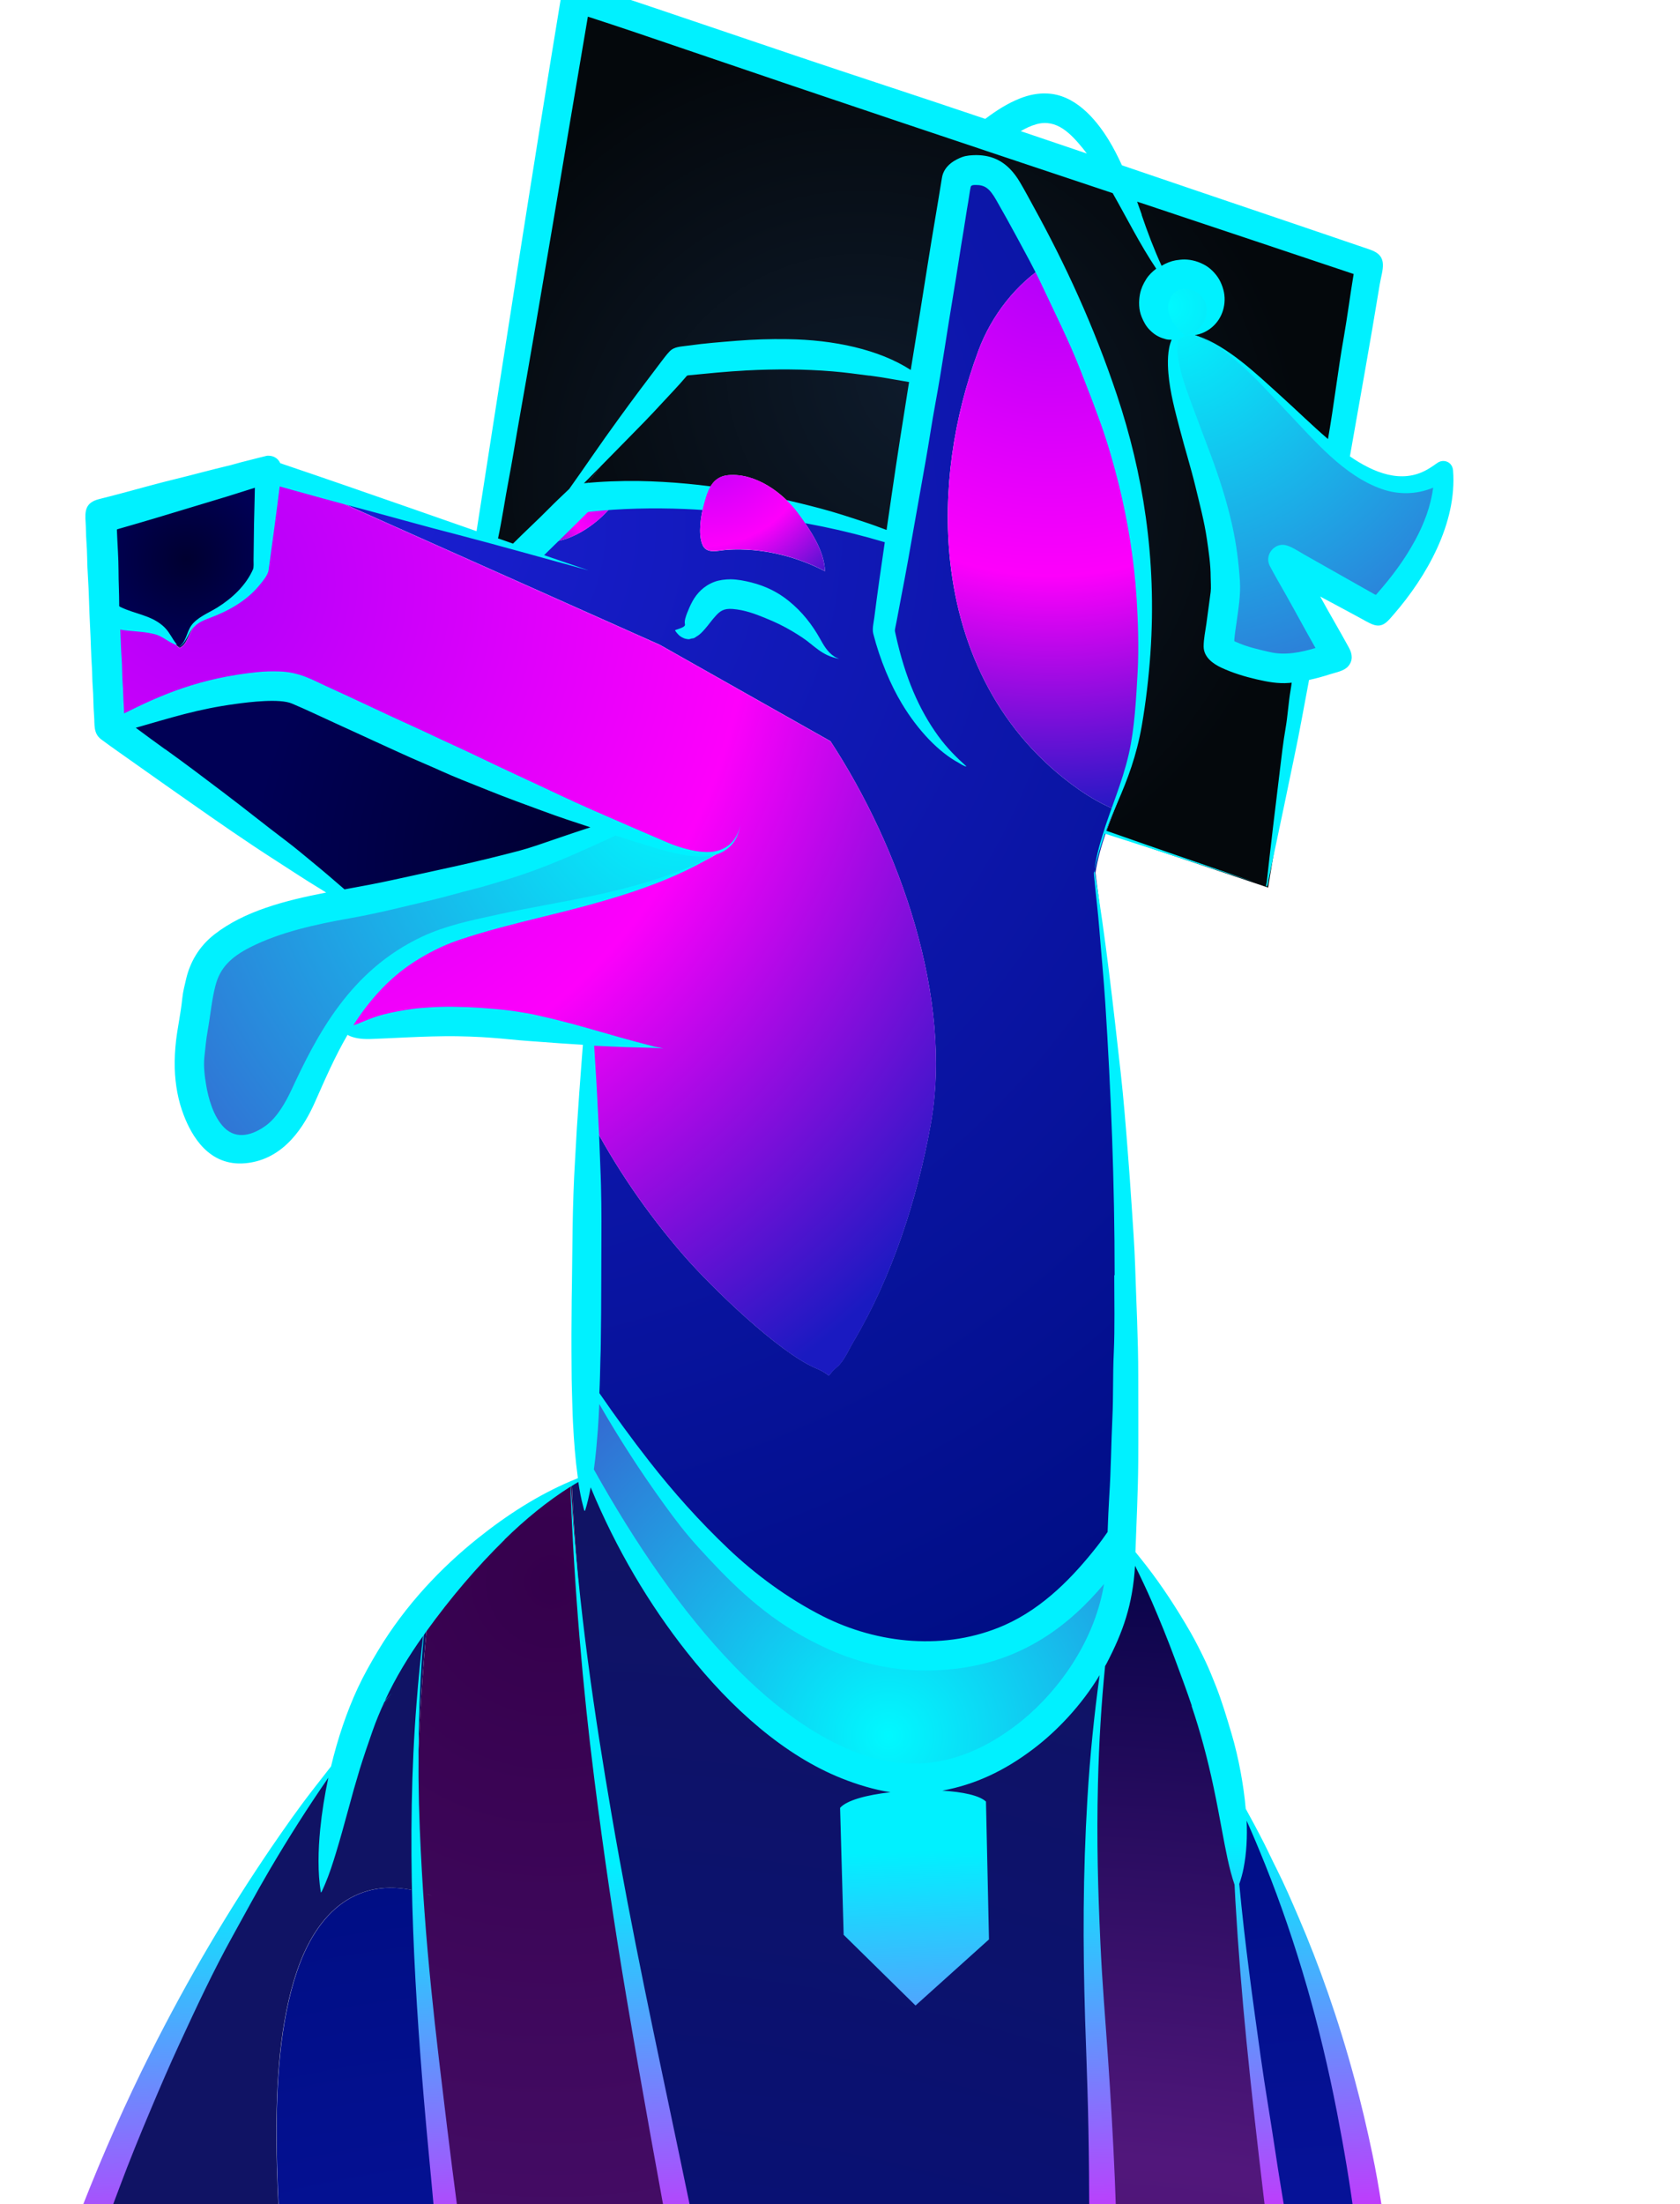
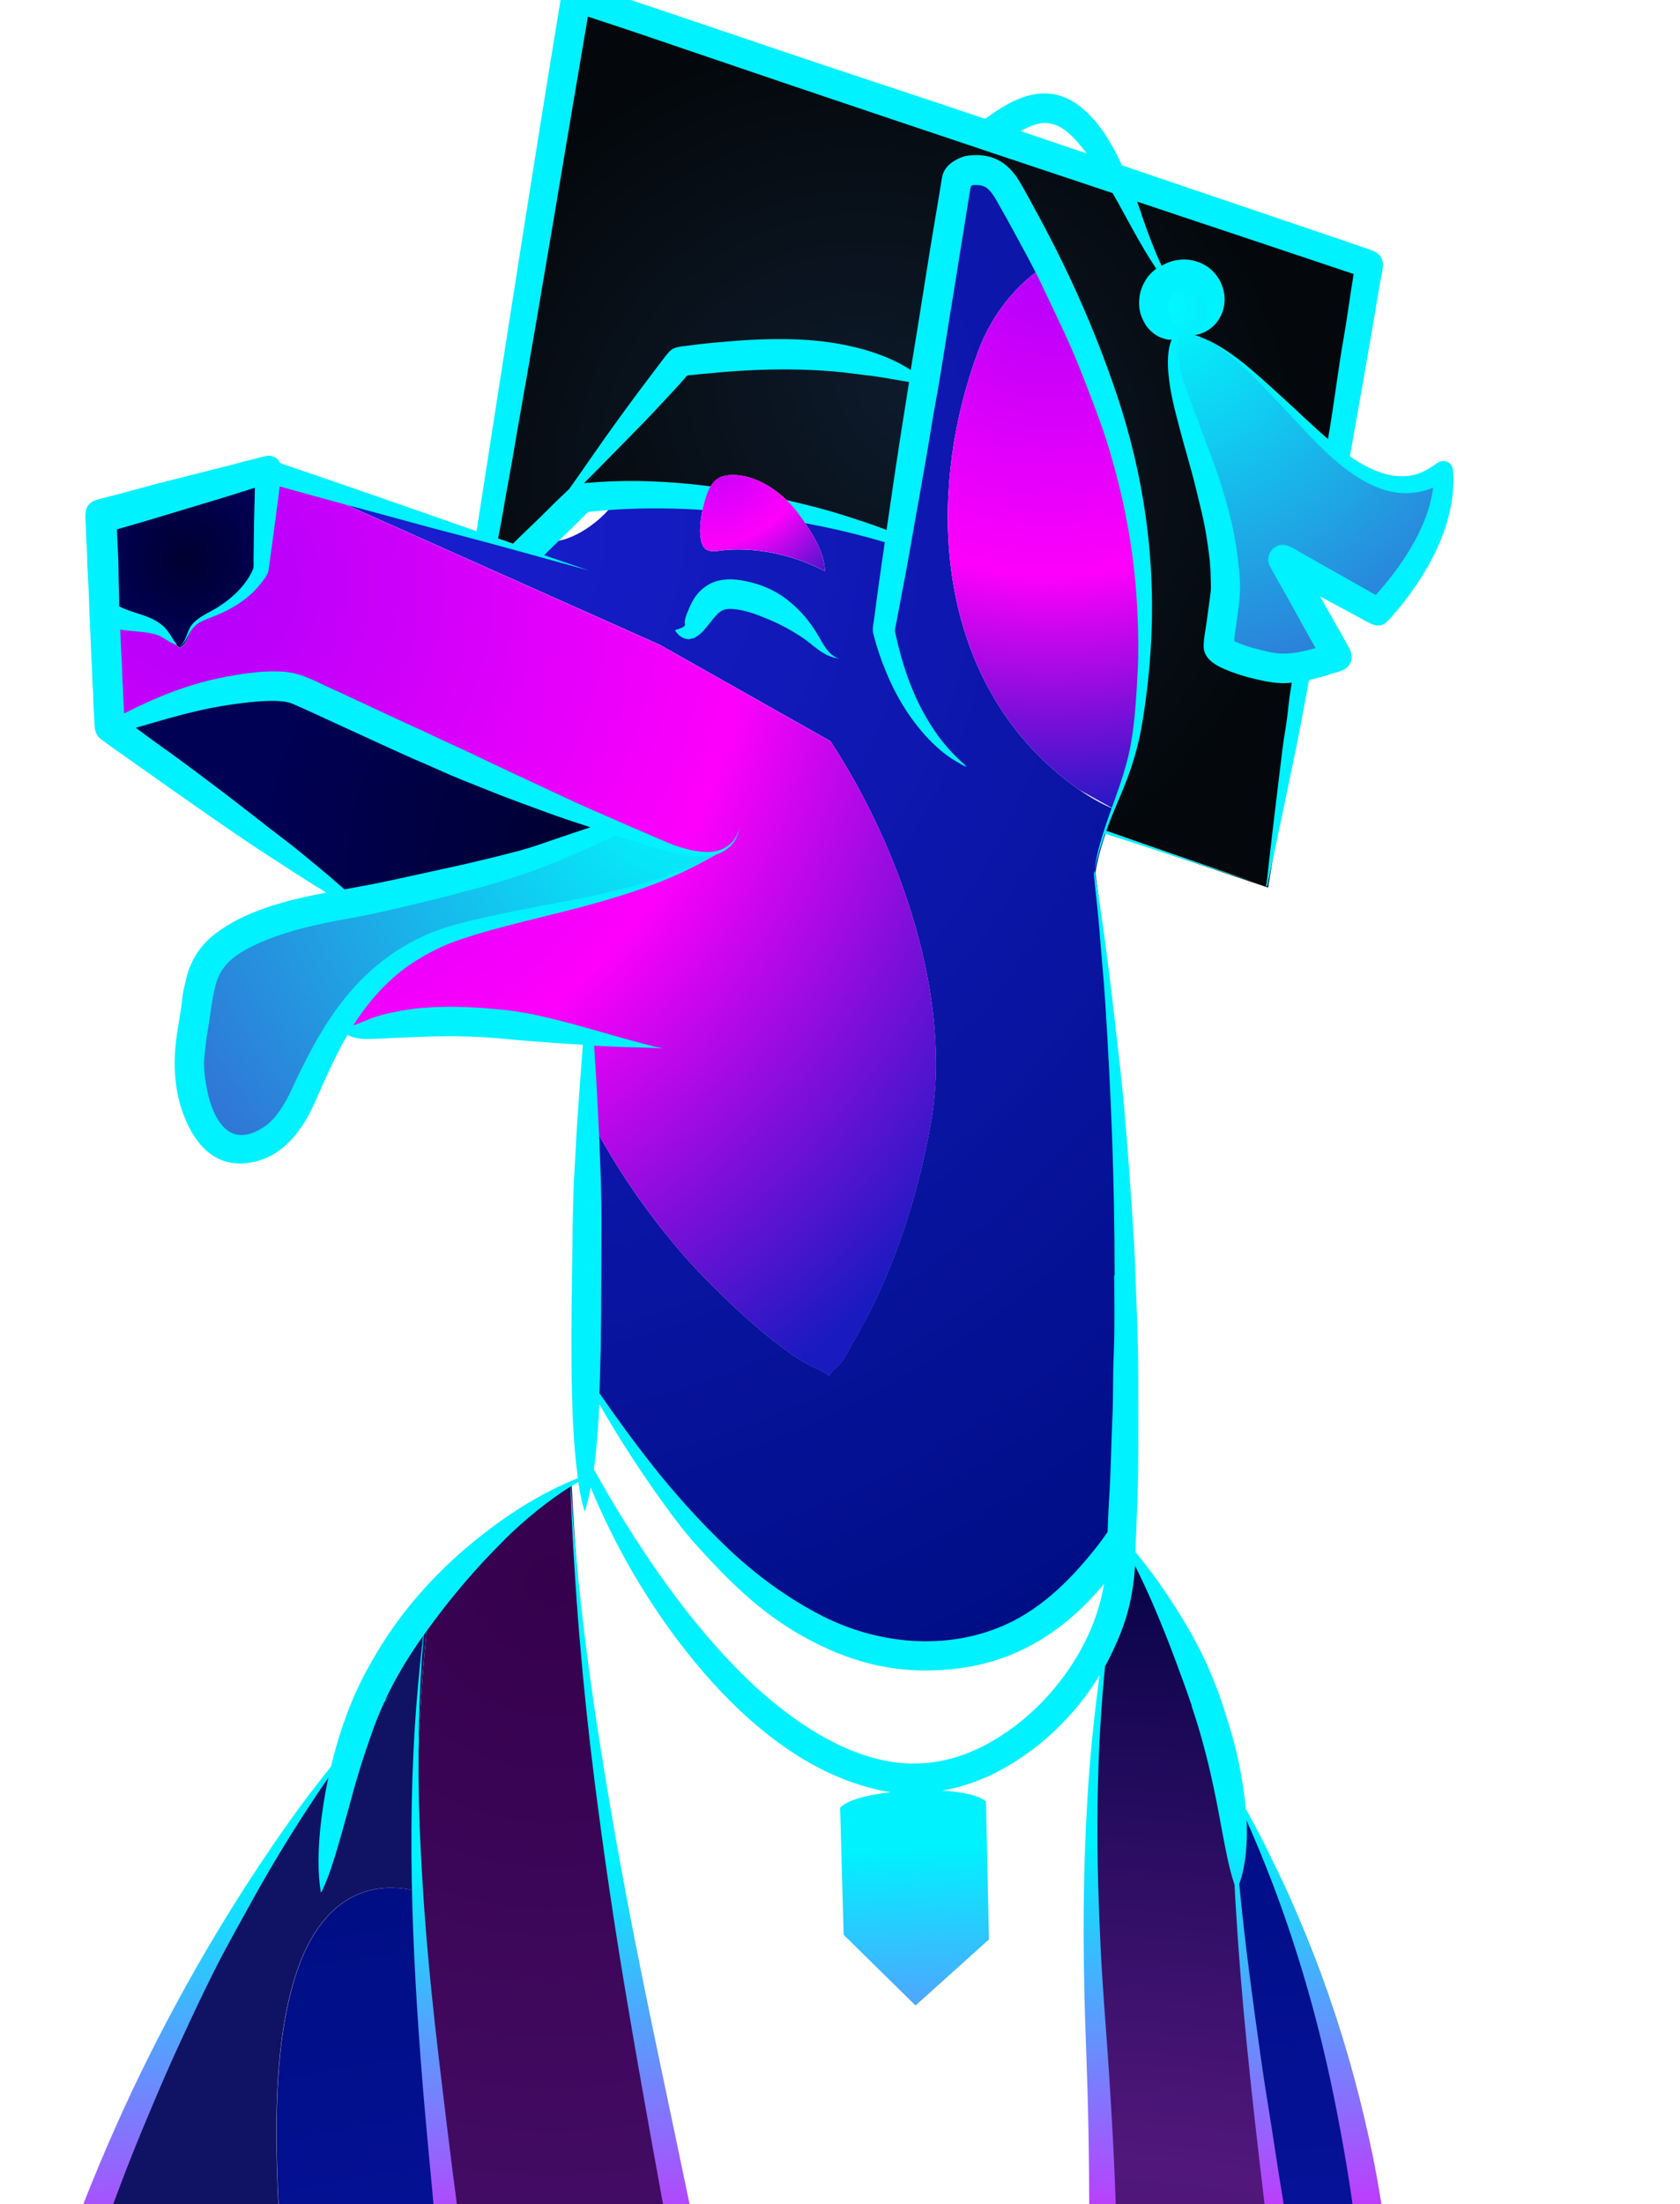
<svg xmlns="http://www.w3.org/2000/svg" width="196" height="257" viewBox="0 0 196 257" fill="none">
  <g clip-path="url(#clip0_5332_32410)">
    <path d="M78.903 73.586C80.029 73.924 80.543 74.011 81.155 72.931C82.303 70.867 83.101 69.012 86.03 69.394C89.342 69.819 92.217 71.653 94.425 73.88C95.519 74.983 96.349 76.489 98.022 76.882C96.349 76.5 95.519 74.983 94.425 73.88C92.217 71.653 89.342 69.819 86.03 69.394C83.101 69.012 82.303 70.867 81.155 72.931C80.554 74.011 80.029 73.924 78.903 73.586ZM127.799 101.772C128.05 100.178 128.487 98.639 129.012 97.121C129.329 96.204 129.679 95.299 130.029 94.382C128.564 93.77 127.176 92.973 125.875 92.067C116.627 85.583 111.992 75.878 110.855 65.507C109.959 57.32 111.238 48.707 114.135 40.913C115.676 36.764 118.551 33.086 122.267 30.749C121.065 28.37 119.797 26.012 118.474 23.697C117.447 21.896 116.911 20.313 114.626 19.986C113.588 19.833 112.407 20.008 111.784 20.968L107.926 44.701C108.09 44.777 108.253 44.853 108.417 44.941C108.253 44.864 108.09 44.777 107.926 44.701L104.93 63.106L103.236 73.542C104.602 79.633 107.51 85.899 112.867 89.447C107.51 85.899 104.602 79.622 103.236 73.542L104.93 63.106C101.061 61.719 97.082 60.628 93.059 59.787L93.125 59.874C94.524 61.774 96.174 64.208 96.251 66.61C96.415 66.697 96.579 66.785 96.732 66.861C96.579 66.774 96.415 66.686 96.251 66.61C96.251 66.697 96.251 66.785 96.251 66.861C96.251 66.774 96.251 66.686 96.251 66.61C92.851 64.852 88.85 63.859 84.882 64.11C83.789 64.176 82.434 64.667 81.953 63.521C81.428 62.298 81.756 60.158 82.106 58.881C82.171 58.641 82.237 58.39 82.314 58.15C78.947 57.833 75.558 57.713 72.169 57.844C70.628 60.486 67.338 62.789 64.845 63.117C64.189 63.204 63.544 63.204 62.9 63.128L61.632 64.361L56.975 62.92L32.707 55.431L76.99 75.19L96.885 86.423C104.909 98.672 111.249 116.378 108.57 131.159C107.007 139.805 104.045 148.92 99.53 156.496C99.028 157.337 98.459 158.69 97.705 159.334C95.978 160.819 97.53 160.524 95.201 159.542C90.862 157.708 82.991 150.088 79.81 146.431C75.514 141.497 71.754 136.05 68.748 130.22L68.496 160.579C78.575 177.019 93.627 197.171 114.178 192.444C121.36 190.796 126.662 185.567 130.947 179.279L131.034 179.159C132.259 153.472 131.155 127.24 127.799 101.75V101.772Z" fill="url(#paint0_radial_5332_32410)" />
-     <path d="M103.029 217.312C103.27 217.301 103.641 217.257 103.882 217.279C104.035 217.301 103.947 217.235 104.024 217.366C104.057 217.421 104.068 217.508 104.1 217.563C104.078 217.497 104.057 217.421 104.024 217.366C103.947 217.235 104.024 217.29 103.882 217.279C103.652 217.257 103.28 217.301 103.029 217.312ZM125.143 317.612C129.406 290.889 129.505 263.445 127.985 236.568C127.078 220.532 127.144 205.085 129.516 189.344C125.701 199.835 114.441 209.43 103.368 207.149C88.447 204.07 75.887 186.375 69.087 171.987C68.814 172.107 68.574 172.216 68.421 172.281L68.322 172.325C67.787 172.565 67.24 172.827 66.704 173.111C69.306 227.333 87.037 278.848 90.535 333.092C90.862 338.212 91.103 343.353 91.212 348.517C94.186 347.087 97.104 345.526 99.946 343.845C103.171 341.912 106.287 339.805 109.26 337.469C116.037 332.142 121.219 325.265 125.154 317.623L125.143 317.612Z" fill="url(#paint1_radial_5332_32410)" />
    <path d="M104.931 63.106L107.926 44.701C99.115 40.52 88.927 41.142 79.493 42.266L64.408 61.654L67.994 58.15C69.382 57.997 70.781 57.899 72.18 57.833C75.569 57.691 78.958 57.811 82.325 58.139C82.718 56.818 83.308 55.552 84.981 55.41C88.195 55.137 91.343 57.484 93.07 59.787C97.093 60.628 101.072 61.719 104.942 63.106H104.931Z" fill="url(#paint2_radial_5332_32410)" />
    <path d="M107.926 44.712L111.785 20.979C112.408 20.018 113.589 19.855 114.627 19.997C116.912 20.313 117.447 21.907 118.475 23.708C119.798 26.023 121.066 28.381 122.268 30.76C125.307 36.786 127.931 43.009 130.008 49.428C133.823 61.239 134.621 73.411 132.729 85.681C132.259 88.749 131.123 91.576 130.029 94.392C129.68 95.298 129.33 96.215 129.013 97.132L147.946 103.497L152.176 77.81C151.171 78.007 150.143 78.105 149.105 78.029C147.869 77.93 142.939 76.74 142.338 75.649C142.218 75.441 143.125 69.874 143.125 68.902C143.125 61.512 140.436 54.798 138.293 47.866C137.758 46.12 136.129 40.967 137.594 39.144C136.894 39.002 136.271 38.653 135.79 38.173C135.145 37.529 134.741 36.633 134.741 35.651C134.741 34.668 135.145 33.773 135.79 33.129C135.921 32.998 136.053 32.889 136.195 32.78C136.785 32.343 137.517 32.092 138.315 32.092C139.299 32.092 140.196 32.485 140.84 33.14C141.485 33.784 141.89 34.679 141.89 35.662C141.89 36.644 141.496 37.539 140.84 38.184C140.436 38.587 139.922 38.904 139.354 39.079C145.038 40.967 150.711 48.674 156.221 53.172L159.883 30.935L130.434 21.034L115.403 15.979L67.382 -0.21L56.986 62.92L61.643 64.361L62.911 63.128L64.42 61.665L79.505 42.277C88.939 41.153 99.127 40.531 107.937 44.712H107.926Z" fill="url(#paint3_radial_5332_32410)" />
-     <path d="M130.029 94.382C131.111 91.565 132.259 88.738 132.729 85.67C134.62 73.4 133.822 61.228 130.007 49.416C127.93 42.998 125.307 36.775 122.268 30.749C118.551 33.086 115.676 36.764 114.135 40.913C111.238 48.707 109.959 57.32 110.856 65.507C111.993 75.889 116.627 85.583 125.875 92.067C127.176 92.973 128.564 93.77 130.029 94.382Z" fill="url(#paint4_radial_5332_32410)" />
+     <path d="M130.029 94.382C131.111 91.565 132.259 88.738 132.729 85.67C134.62 73.4 133.822 61.228 130.007 49.416C127.93 42.998 125.307 36.775 122.268 30.749C118.551 33.086 115.676 36.764 114.135 40.913C111.238 48.707 109.959 57.32 110.856 65.507C111.993 75.889 116.627 85.583 125.875 92.067Z" fill="url(#paint4_radial_5332_32410)" />
    <path d="M52.953 424.517C53.598 424.375 54.319 424.714 54.92 424.932C57.03 425.707 58.954 426.853 61.14 427.432C65.589 428.6 70.88 427.836 74.258 425.129C72.104 417.083 69.929 409.038 67.863 400.97C61.905 401.407 56.068 399.737 52.264 394.683C51.728 393.973 51.051 393.296 50.777 392.466C50.712 392.281 50.668 392.084 50.646 391.877C50.57 390.938 51.193 389.508 51.685 388.111C51.86 387.205 52.035 386.299 52.209 385.393C57.566 356.3 56.997 326.029 55.685 296.62C54.549 271.217 49.979 245.913 48.875 220.576C42.677 218.927 37.386 221.755 34.632 229.931C30.762 241.426 32.686 258.085 33.222 270.202C33.561 277.865 34.031 285.376 34.982 292.876C38.698 309.96 43.016 326.258 35.638 343.626C34.993 345.133 33.134 348.408 32.883 349.794C32.456 352.141 35.135 360.143 35.889 362.861C37.026 366.911 38.305 370.917 39.595 374.924L52.975 424.528L52.953 424.517Z" fill="url(#paint5_radial_5332_32410)" />
    <path d="M34.959 292.876C33.997 285.387 33.538 277.865 33.199 270.202C32.664 258.074 30.74 241.426 34.609 229.931C37.364 221.755 42.655 218.917 48.853 220.576C48.394 210.26 48.886 197.793 50.066 187.335C47.06 191.047 44.59 194.966 43.016 198.656C42.414 200.075 41.879 201.505 41.398 202.968C42.863 201.079 44.36 199.234 45.912 197.411C44.371 199.234 42.863 201.09 41.398 202.968C39.496 208.721 38.457 214.746 37.583 220.74C38.457 214.757 39.496 208.731 41.398 202.968C22.159 227.715 9.784 257.626 1.575 287.679C-0.742 296.183 -2.721 304.785 -4.361 313.453C0.875 317.863 8.801 328.332 15.742 341.487C19.163 347.982 22.377 355.11 25.329 362.173C29.701 371.769 33.123 380.688 35.79 388.908C46.109 420.784 44.972 442.333 42.841 453.752C43.016 453.872 43.191 454.014 43.365 454.188C43.693 454.527 43.999 455.051 44.295 455.706C45.289 455.127 46.262 454.417 47.399 453.828C50.329 452.321 51.028 453.162 52.187 456.044C52.264 456.23 52.34 456.426 52.406 456.623C54.854 456.164 56.767 455.858 57.106 455.946C57.981 456.175 58.779 456.655 59.5 457.31C62.102 457.016 64.813 457.19 67.458 457.31C65.884 453.708 63.687 450.717 59.478 449.603L52.963 424.528C52.81 424.561 52.657 424.616 52.526 424.703C52.668 424.616 52.821 424.561 52.963 424.528L39.583 374.924C38.304 370.917 37.014 366.911 35.877 362.861C35.123 360.143 32.445 352.141 32.871 349.794C33.123 348.408 34.992 345.133 35.626 343.626C43.005 326.258 38.687 309.971 34.97 292.876C34.336 289.95 33.713 286.992 33.177 284.011C33.713 287.003 34.336 289.95 34.97 292.876H34.959Z" fill="url(#paint6_radial_5332_32410)" />
    <path d="M144.48 400.184C147.387 401.396 150.208 402.684 153.345 403.252C159.149 404.311 165.675 403.077 170.518 399.824C170.955 396.113 170.846 393.034 170.004 388.962C169.611 387.052 169.228 385.152 168.856 383.242L158.832 318.551C158.504 320.483 158.155 322.394 157.783 324.304C158.155 322.394 158.504 320.472 158.832 318.551C165.02 281.632 161.576 241.699 143.867 208.404C143.9 209.506 143.933 210.62 143.988 211.733C144.316 214.31 144.469 216.897 144.436 219.484C147.464 261.742 159.773 304.96 152.219 346.945C150.448 356.813 147.529 366.747 143.124 375.873L143.146 376.092C143.408 378.996 143.638 381.91 143.824 384.825C144.141 389.705 144.6 395.075 144.501 400.173L144.48 400.184Z" fill="url(#paint7_radial_5332_32410)" />
    <path d="M143.234 207.258C141.223 197.324 136.785 187.761 131.024 179.41C130.958 180.654 130.893 181.899 130.827 183.154C130.707 185.196 130.248 187.291 129.504 189.355C127.143 205.096 127.067 220.543 127.974 236.579C129.493 263.456 129.395 290.9 125.132 317.623C124.06 324.337 122.727 331.007 121.087 337.611C119.262 344.98 116.977 352.316 113.807 359.215C112.32 363.243 110.057 367.02 107.478 370.426C106.702 371.54 105.893 372.642 105.051 373.723C105.904 372.653 106.702 371.551 107.478 370.426C107.172 370.83 106.866 371.234 106.549 371.627C104.351 374.4 103.881 373.581 104.493 377.358C106.078 387.216 112.036 393.165 120.934 397.106C126.881 399.737 128.193 398.274 132.292 393.58C136.795 388.416 140.206 382.369 143.114 376.103L143.092 375.884C147.497 366.758 150.416 356.824 152.187 346.956C159.74 304.971 147.443 261.742 144.404 219.495C144.404 219.779 144.404 220.063 144.382 220.347C144.382 220.063 144.393 219.779 144.404 219.495C144.218 216.908 144.065 214.321 143.955 211.744C143.77 210.249 143.518 208.753 143.212 207.269C142.633 206.199 142.032 205.14 141.419 204.092C142.032 205.14 142.622 206.21 143.212 207.269L143.234 207.258Z" fill="url(#paint8_radial_5332_32410)" />
    <path d="M89.386 381.43C90.983 370.568 91.409 359.521 91.201 348.506C91.103 343.353 90.851 338.201 90.523 333.081C87.025 278.848 69.295 227.333 66.693 173.1C60.845 176.157 54.8 181.473 50.067 187.313C48.886 197.782 48.394 210.238 48.853 220.554C51.072 221.143 53.401 222.312 55.784 224.004C53.412 222.301 51.072 221.143 48.853 220.554C49.968 245.891 54.538 271.195 55.663 296.598C56.975 326.007 57.544 356.278 52.187 385.371C52.275 386.146 52.012 387.106 51.663 388.089C51.378 389.541 51.072 390.993 50.755 392.445C51.039 393.274 51.706 393.951 52.242 394.661C56.046 399.715 61.894 401.385 67.841 400.949C73.274 400.556 78.794 398.405 82.937 395.49C85.637 393.591 85.888 393.514 86.894 390.403C87.845 387.445 88.588 384.421 89.376 381.408L89.386 381.43Z" fill="url(#paint9_radial_5332_32410)" />
    <path d="M68.759 130.242C71.765 136.071 75.526 141.508 79.822 146.453C83.003 150.11 90.862 157.719 95.213 159.564C97.541 160.546 95.978 160.841 97.716 159.356C98.471 158.712 99.039 157.359 99.542 156.518C104.057 148.942 107.008 139.827 108.582 131.181C111.26 116.4 104.92 98.683 96.897 86.445L77.001 75.212L32.719 55.453L31.484 55.071L30.598 66.566C29.538 68.717 27.658 70.256 25.581 71.359C24.63 71.861 23.471 72.21 22.717 73.007C21.973 73.782 21.93 75.136 20.946 75.561C20.268 75.092 19.634 74.099 18.924 73.651C17.032 72.45 14.573 72.8 12.693 71.555L12.004 60.562L31.046 54.951L30.795 54.875L11.851 60.071L12.966 84.917L13.043 84.972C16.825 83.552 20.563 81.959 24.531 81.085C26.969 80.55 32.325 79.622 34.566 80.419C35.627 80.801 36.654 81.314 37.671 81.784C49.039 87.024 60.113 92.187 71.798 96.608C72.87 97.012 73.941 97.405 75.012 97.798C77.395 98.661 81.035 100.2 83.648 99.567C83.757 99.501 83.866 99.436 83.987 99.37C83.877 99.436 83.768 99.501 83.648 99.567C85.014 99.239 86.096 98.311 86.566 96.379C86.096 98.3 85.014 99.228 83.648 99.567C74.75 104.687 63.95 105.833 54.232 108.595C47.334 110.56 43.016 114.555 39.693 119.817C41.169 120.625 43.114 120.133 44.656 119.882C53.63 118.43 60.769 119.686 68.836 121.029C71.612 121.498 74.498 121.967 77.603 122.349C74.498 121.967 71.612 121.487 68.836 121.029L68.759 130.253V130.242Z" fill="url(#paint10_radial_5332_32410)" />
    <path d="M39.693 119.795C43.016 114.533 47.334 110.538 54.231 108.573C63.949 105.811 74.749 104.665 83.647 99.545C81.035 100.178 77.406 98.639 75.012 97.776C73.93 97.383 72.858 96.99 71.798 96.587C67.721 98.224 62.463 100.222 60.878 100.68C55.554 102.241 49.815 103.573 44.382 104.741C43.355 104.96 42.316 105.156 41.267 105.353C36.741 106.204 32.084 107.012 28.073 109.239C24.279 111.357 23.635 113.332 23.044 117.459C22.727 119.675 22.246 121.946 22.246 124.194C22.246 128.026 23.995 134.871 29.013 134.041C32.675 133.441 34.478 130.253 35.856 127.153C37.036 124.511 38.272 122.033 39.682 119.784C39.616 119.751 39.562 119.719 39.496 119.675C39.551 119.708 39.616 119.751 39.682 119.784L39.693 119.795Z" fill="url(#paint11_radial_5332_32410)" />
    <path d="M20.935 75.54C21.919 75.114 21.962 73.749 22.706 72.985C23.471 72.199 24.63 71.839 25.57 71.337C27.647 70.234 29.538 68.695 30.587 66.544L31.473 55.05L31.046 54.919L12.004 60.529L12.693 71.522C14.573 72.767 17.043 72.428 18.924 73.618C19.623 74.066 20.268 75.059 20.946 75.529L20.935 75.54Z" fill="url(#paint12_radial_5332_32410)" />
-     <path d="M69.076 171.987C75.875 186.375 88.435 204.07 103.356 207.149C114.43 209.441 125.689 199.835 129.504 189.344C130.247 187.281 130.717 185.196 130.827 183.143C130.892 181.899 130.958 180.654 131.023 179.399L130.958 179.29C126.673 185.578 121.36 190.796 114.189 192.455C93.638 197.182 78.586 177.03 68.507 160.59L68.431 170.578C68.638 171.037 68.857 171.506 69.076 171.976V171.987Z" fill="url(#paint13_radial_5332_32410)" />
    <path d="M41.267 105.353C42.316 105.156 43.355 104.96 44.382 104.741C49.815 103.573 55.554 102.241 60.877 100.68C62.462 100.211 67.71 98.224 71.798 96.587C60.112 92.176 49.039 87.013 37.67 81.762C36.654 81.293 35.626 80.78 34.566 80.397C32.325 79.59 26.969 80.528 24.531 81.063C20.563 81.937 16.835 83.52 13.042 84.95L41.267 105.363V105.353Z" fill="url(#paint14_radial_5332_32410)" />
-     <path d="M64.409 61.665L62.9 63.128C63.545 63.193 64.19 63.193 64.846 63.117C67.349 62.789 70.639 60.486 72.17 57.844C70.771 57.899 69.371 58.008 67.983 58.161L64.398 61.665H64.409Z" fill="url(#paint15_radial_5332_32410)" />
    <path d="M136.205 32.758C136.063 32.867 135.921 32.987 135.801 33.107C135.156 33.751 134.752 34.647 134.752 35.629C134.752 36.612 135.156 37.507 135.801 38.151C136.282 38.631 136.905 38.98 137.605 39.122C137.834 39.166 138.086 39.199 138.326 39.199C138.075 39.199 137.834 39.177 137.605 39.122C136.14 40.934 137.769 46.098 138.304 47.845C140.447 54.766 143.136 61.49 143.136 68.881C143.136 69.852 142.229 75.42 142.349 75.627C142.95 76.719 147.88 77.909 149.115 78.007C150.165 78.094 151.181 77.985 152.187 77.788C153.532 77.516 154.854 77.079 156.166 76.664L153.226 71.424L149.804 65.311L153.86 67.56L160.921 71.468C164.944 67.21 168.923 60.955 168.562 54.995C166.824 56.25 164.736 56.927 162.605 56.523C160.386 56.087 158.276 54.82 156.232 53.15C150.722 48.652 145.049 40.945 139.365 39.057C139.933 38.882 140.447 38.577 140.851 38.162C141.496 37.518 141.901 36.623 141.901 35.64C141.901 34.657 141.507 33.762 140.851 33.118C140.206 32.474 139.31 32.07 138.326 32.07C137.528 32.07 136.796 32.321 136.205 32.758Z" fill="url(#paint16_radial_5332_32410)" />
    <path d="M90.993 72.822C90.436 72.549 89.878 72.308 89.288 72.068C88.085 71.577 86.905 71.129 85.484 71.009C84.434 70.922 83.997 71.271 83.505 71.806C83.046 72.297 82.685 72.843 82.237 73.346C81.942 73.673 81.712 73.957 81.264 74.219C81.133 74.295 81.024 74.415 80.849 74.437C80.728 74.448 80.663 74.448 80.564 74.492C80.368 74.568 80.237 74.535 80.029 74.492C79.734 74.448 79.329 74.197 79.176 74.033C79.034 73.88 78.892 73.728 78.783 73.564C78.706 73.455 78.881 73.433 79.012 73.389C79.373 73.258 79.996 73.094 79.909 72.778C79.81 72.418 80.029 71.839 80.16 71.49C80.346 71.009 80.543 70.562 80.805 70.081C81.297 69.208 82.073 68.324 83.352 67.844C83.909 67.636 84.609 67.549 85.254 67.549C86.063 67.56 86.872 67.724 87.626 67.909C89.375 68.346 90.796 69.088 91.977 70.038C93.617 71.348 94.775 72.887 95.661 74.459C96.054 75.158 96.502 76.009 97.322 76.544C97.486 76.653 97.694 76.74 97.891 76.806C95.89 76.5 94.917 75.19 93.551 74.306C92.731 73.771 91.922 73.28 91.004 72.832L90.993 72.822Z" fill="url(#paint17_linear_5332_32410)" />
    <path d="M-55.683 404.442C-55.344 403.972 -54.765 403.667 -54.163 403.754C-53.245 403.809 -52.764 404.704 -52.294 405.359C-50.611 407.629 -48.293 409.714 -46.063 411.472C-44.292 412.869 -42.292 414.114 -40.259 415.151C-36.498 417.083 -32.618 418.579 -28.573 419.561C-26.431 420.085 -24.212 420.653 -21.993 420.937C-22.178 419.801 -22.364 418.677 -22.561 417.542C-22.944 415.304 -23.239 413.011 -23.589 410.752C-24.048 407.706 -24.387 404.616 -24.824 401.56C-25.152 399.311 -25.305 396.909 -25.633 394.672C-26.004 392.215 -26.19 389.497 -26.463 386.975C-26.879 383.253 -27.152 379.487 -27.491 375.732C-27.95 370.634 -28.234 365.481 -28.519 360.317C-28.715 356.715 -28.858 352.971 -28.901 349.325C-29.032 340.067 -28.606 331.378 -25.611 323.649C-22.812 316.444 -18.549 312.864 -13.991 310.866C-12.22 310.091 -10.362 309.621 -8.514 309.501C-7.52 309.61 -6.536 310.003 -5.585 310.571C-3.453 298.945 -0.556 287.636 2.723 277.047C6.964 263.336 11.796 250.858 17.601 239.319C22.006 230.564 26.706 222.683 31.636 215.445C33.211 213.142 34.828 210.838 36.468 208.731C37.19 207.804 37.911 206.887 38.621 205.97C39.398 202.727 40.458 199.573 41.759 196.789C42.469 195.271 43.278 193.852 44.109 192.466C47.323 187.128 51.477 182.783 55.751 179.366C59.172 176.626 62.812 174.312 66.54 172.729C66.54 172.729 66.54 172.718 66.54 172.707C66.54 172.707 66.54 172.718 66.54 172.729C66.835 172.609 67.13 172.478 67.425 172.358C67.415 172.281 67.404 172.205 67.393 172.129C67.13 170.229 66.955 168.035 66.846 165.83C66.781 164.542 66.759 163.112 66.715 161.791C66.671 160.448 66.693 158.963 66.671 157.588C66.66 156.278 66.671 154.891 66.682 153.571C66.682 152.25 66.704 150.929 66.726 149.619C66.759 147.523 66.77 145.405 66.802 143.309C66.846 140.514 66.933 137.796 67.097 135.133C67.174 133.921 67.229 132.687 67.305 131.465C67.491 128.703 67.677 125.963 67.895 123.245C67.928 122.775 67.972 122.306 68.005 121.825C68.005 121.825 67.994 121.825 67.983 121.825C66.19 121.716 64.419 121.596 62.638 121.454C61.96 121.4 61.304 121.367 60.626 121.301C59.172 121.16 57.675 121.018 56.188 120.93C55.27 120.876 54.352 120.854 53.411 120.832C52.45 120.81 51.4 120.832 50.438 120.854C49.356 120.876 48.285 120.93 47.214 120.974C46.525 120.996 45.847 121.05 45.147 121.072C44.612 121.094 44.098 121.116 43.573 121.138C42.404 121.203 41.518 121.105 40.797 120.799C40.698 120.756 40.622 120.712 40.545 120.668C39.048 123.245 37.922 125.854 36.752 128.495C35.561 131.181 33.221 135.198 28.663 135.635C24.345 136.05 22.356 132.393 21.459 130.089C20.771 128.332 20.443 126.443 20.388 124.587C20.355 123.496 20.421 122.393 20.541 121.323C20.738 119.697 21.099 118.081 21.262 116.444C21.339 115.658 21.558 114.806 21.744 114.031C22.192 112.208 23.197 110.374 25.001 108.966C28.51 106.226 33.221 105.014 38.053 104.075C37.824 103.933 37.583 103.781 37.353 103.639C35.561 102.558 33.834 101.401 32.074 100.276C28.707 98.115 25.395 95.811 22.126 93.519C20.038 92.045 17.939 90.594 15.863 89.109C14.507 88.137 13.119 87.198 11.796 86.205C10.856 85.496 11.064 84.448 10.976 83.454C10.878 82.308 10.911 81.14 10.812 79.983C10.758 79.284 10.768 78.564 10.725 77.865C10.615 76.26 10.594 74.634 10.506 73.018C10.397 71.075 10.386 69.121 10.255 67.178C10.156 65.813 10.189 64.438 10.08 63.084C10.025 62.385 10.036 61.665 9.992 60.966C9.894 59.591 9.927 58.608 11.577 58.193C13.567 57.702 15.567 57.145 17.546 56.611C19.546 56.065 21.569 55.606 23.569 55.071C24.684 54.776 25.81 54.504 26.936 54.231C27.712 54.012 28.499 53.794 29.286 53.608C29.887 53.467 30.478 53.292 31.068 53.161C31.155 53.139 31.243 53.128 31.319 53.139C31.964 53.139 32.467 53.488 32.697 54.012C37.812 55.737 42.928 57.517 48.033 59.296C50.558 60.18 53.073 61.053 55.598 61.938C58.844 41.142 62.047 20.335 65.469 -0.417C65.633 -1.411 66.387 -2.186 67.491 -2.022C79.056 1.766 90.556 5.794 102.132 9.593C106.406 11.002 110.681 12.421 114.944 13.862C116.212 12.912 117.535 12.05 119.01 11.471C120.016 11.078 121.065 10.849 122.158 10.903C125.329 11.023 127.755 13.731 129.329 16.296C129.909 17.235 130.423 18.25 130.893 19.276C136.861 21.307 142.83 23.337 148.809 25.357C152.493 26.601 156.166 27.857 159.85 29.112C162.047 29.865 161.249 31.459 160.965 33.184C159.871 39.876 158.658 46.545 157.488 53.215C160.265 55.126 163.512 56.458 166.507 54.755C166.944 54.514 167.305 54.242 167.709 53.969C168.42 53.477 169.447 53.849 169.524 54.864C170.005 61.064 166.354 67.309 162.648 71.588C161.916 72.428 161.347 73.247 160.199 72.832C159.653 72.636 159.041 72.243 158.516 71.97C157.018 71.173 155.521 70.343 154.023 69.557C155.116 71.555 156.275 73.509 157.368 75.507C157.784 76.26 157.871 77.035 157.27 77.712C156.778 78.258 155.816 78.411 155.182 78.618C154.373 78.88 153.553 79.109 152.722 79.284C152.143 82.319 151.618 85.354 150.973 88.367C150.558 90.31 150.175 92.264 149.76 94.207C149.159 97.023 148.579 99.851 147.978 102.667C147.934 102.896 147.924 103.267 147.738 103.388C147.65 103.355 147.76 103.038 147.781 102.896C148.262 98.541 148.776 94.218 149.312 89.884C149.509 88.246 149.705 86.511 149.99 84.884C150.241 83.432 150.318 81.915 150.569 80.474C150.624 80.19 150.656 79.895 150.7 79.601C150.602 79.601 150.503 79.633 150.394 79.633C149.093 79.743 147.858 79.502 146.623 79.219C145.245 78.902 143.802 78.465 142.491 77.854C141.562 77.417 140.425 76.653 140.425 75.376C140.425 74.524 140.621 73.586 140.742 72.756C140.917 71.511 141.081 70.267 141.245 69.022C141.31 68.52 141.245 67.822 141.245 67.309C141.245 65.835 141.015 64.307 140.807 62.877C140.501 60.781 139.955 58.75 139.463 56.709C138.927 54.504 138.238 52.32 137.67 50.126C137.102 47.965 136.511 45.814 136.315 43.554C136.216 42.397 136.183 40.749 136.697 39.614C136.446 39.614 136.205 39.614 135.965 39.537C135.68 39.461 135.429 39.373 135.167 39.242C134.784 39.057 134.456 38.795 134.15 38.489C133.702 38.042 133.44 37.55 133.199 36.972C132.849 36.131 132.827 35.16 133.002 34.264C133.134 33.631 133.374 33.107 133.724 32.551C134.019 32.081 134.434 31.677 134.893 31.328C133.013 28.533 131.483 25.455 129.81 22.518C113.173 16.973 96.535 11.416 79.942 5.751C76.171 4.463 72.356 3.163 68.584 1.941C65.851 17.944 63.239 33.959 60.397 49.941C60.047 51.938 59.73 53.947 59.347 55.945C58.91 58.215 58.582 60.551 58.101 62.789C58.101 62.789 58.123 62.789 58.134 62.789C58.702 62.986 59.282 63.182 59.85 63.39C61.184 62.047 62.648 60.715 63.982 59.361C64.758 58.575 65.589 57.789 66.409 57.014C67.327 55.726 68.234 54.427 69.131 53.128C70.126 51.687 71.153 50.246 72.192 48.816C73.809 46.578 75.482 44.362 77.165 42.146C77.449 41.775 77.766 41.349 78.105 40.989C78.674 40.4 79.373 40.432 80.39 40.29C82.194 40.028 84.118 39.886 85.976 39.734C87.9 39.581 89.867 39.515 91.846 39.548C97.279 39.614 102.559 40.749 106.253 43.14C106.92 39.013 107.598 34.887 108.243 30.749C108.768 27.398 109.358 24.079 109.894 20.728C110.134 19.222 111.599 18.556 112.244 18.316C112.779 18.119 113.348 18.097 113.894 18.086C115.742 18.097 117.535 18.763 119.01 21.274C119.568 22.213 120.114 23.25 120.661 24.243C124.246 30.76 127.602 37.965 130.324 46.109C133.319 55.093 134.981 65.049 134.216 76.173C134.019 79.011 133.68 81.904 133.21 84.611C132.598 88.126 131.559 90.855 130.368 93.585C129.909 94.632 129.461 95.724 129.045 96.859C134.795 98.879 140.567 100.866 146.328 102.853C140.534 101.008 134.729 99.054 128.914 97.209C128.422 98.573 127.996 100.014 127.668 101.554C127.668 101.554 127.679 101.532 127.69 101.521C128.991 109.293 129.865 117.197 130.75 125.111C131.078 128.037 131.319 131.017 131.548 133.975C131.723 136.192 131.887 138.386 132.029 140.624C132.182 142.938 132.357 145.307 132.434 147.643C132.565 151.868 132.795 156.114 132.795 160.382C132.795 163.701 132.816 167.031 132.795 170.349C132.773 173.93 132.587 177.445 132.467 180.971C132.882 181.484 133.297 181.997 133.702 182.521C135.538 184.879 137.276 187.521 138.938 190.414C139.528 191.451 140.108 192.608 140.654 193.754C141.081 194.649 141.496 195.697 141.879 196.658C142.545 198.361 143.125 200.271 143.671 202.127C144.087 203.513 144.469 205.14 144.743 206.635C144.994 208.022 145.213 209.452 145.333 210.904C146.054 212.214 146.776 213.557 147.497 214.976C147.978 215.925 148.448 216.962 148.929 217.901C149.815 219.648 150.689 221.667 151.531 223.632C153.848 229.014 156.122 235.335 158.068 242.562C158.8 245.269 159.478 248.14 160.101 251.12C160.899 254.908 161.533 259.231 162.058 263.576C162.55 267.626 162.845 272.036 163.074 276.315C163.249 279.699 163.282 283.815 163.227 287.33C163.151 292.33 162.801 297.111 162.331 301.783C161.97 305.32 161.446 308.748 160.866 311.87C160.527 313.704 160.145 315.484 159.729 317.165C159.959 318.125 160.178 319.108 160.385 320.101C160.812 322.143 161.216 324.282 161.61 326.433C162.112 329.249 162.572 332.208 163.031 335.133C163.61 338.812 164.167 342.578 164.736 346.29C165.053 348.375 165.348 350.569 165.643 352.709C165.851 354.226 166.015 355.864 166.212 357.425C166.43 359.291 166.638 361.224 166.835 363.123C166.955 364.335 167.075 365.546 167.195 366.758C167.851 369.804 168.485 373.024 169.13 376.212C169.425 377.686 169.71 379.236 170.016 380.72C170.486 383.024 170.923 385.458 171.415 387.685C172.049 390.643 172.617 394.169 172.202 398.612C171.994 400.785 171.623 402.706 171.295 404.475C171.032 405.872 170.737 407.138 170.464 408.481C169.895 411.286 169.283 413.83 168.715 416.646C168.474 417.825 168.234 418.972 168.015 420.183C167.556 422.607 167.064 425.456 166.758 428.393C166.671 429.266 166.594 430.183 166.529 431.111C166.616 431.897 166.714 432.683 166.835 433.458C166.988 434.549 167.217 435.663 167.502 436.711C167.731 437.573 168.059 438.381 168.671 438.807C169.283 439.233 170.049 439.298 170.715 439.44C171.306 439.571 171.874 439.647 172.453 439.844C173.339 440.15 174.17 440.914 174.847 441.776C180.761 441.329 186.631 440.816 192.49 440.27C198.109 439.757 203.728 439.167 209.27 438.556C213.282 438.119 217.315 437.672 221.273 437.169C224.727 436.722 228.236 436.318 231.69 435.859C234.478 435.488 237.243 435.117 240.02 434.724C240.206 434.702 240.413 434.67 240.61 434.691C241.485 434.899 241.889 435.357 242.272 435.685C245.649 438.545 247.322 441.678 248.579 444.691C249.202 446.186 249.454 447.704 249.803 449.221C249.924 449.734 249.891 450.269 249.967 450.782C250.109 451.721 249.967 452.725 249.934 453.664C249.869 455.422 249.202 457.179 248.492 458.893C247.825 460.498 246.579 462.157 245.3 463.729C244.928 464.188 244.578 464.679 244.097 465.126C243.496 465.683 242.589 465.585 241.036 465.672C238.686 465.803 236.27 465.891 233.909 466C230.695 466.153 227.405 466.316 224.18 466.426C221.786 466.502 219.338 466.622 216.944 466.72C213.511 466.862 210.035 466.982 206.592 467.113C204.121 467.201 201.64 467.255 199.159 467.343C194.917 467.506 190.654 467.615 186.369 467.714C182.598 467.801 178.826 467.877 175.044 467.965C174.006 467.987 172.967 467.997 171.929 468.008C172.071 468.085 172.213 468.15 172.344 468.216C174.738 469.449 176.946 471.174 178.192 472.932C179.406 474.624 179.264 476.447 176.618 477.538C176.203 477.713 175.755 477.877 175.285 477.997C178.039 478.15 180.86 477.746 183.625 477.855C184.915 477.91 186.205 477.888 187.484 477.975C189.091 478.084 190.665 478.172 192.25 478.379C196.808 478.947 201.52 479.896 205.532 481.534C209.379 483.106 212.67 484.94 215.446 487.276C217.862 489.306 219.808 491.577 221.338 493.935C221.972 494.907 222.552 495.922 223.022 496.926C223.35 497.636 222.978 499.262 221.316 499.12C220.759 499.066 219.611 498.105 219.196 497.81C217.534 496.599 215.61 495.431 213.5 494.568C215.075 496.893 216.168 499.306 216.463 501.828C216.55 502.537 216.157 503.945 214.615 503.847C213.883 503.803 212.877 502.996 212.287 502.668C211.106 502.024 209.981 501.358 208.778 500.725C201.454 496.872 193.474 493.749 184.86 491.064C180.717 489.776 176.531 488.575 172.311 487.451C167.698 486.228 163.042 485.038 158.407 483.848C157.171 483.532 156.275 483.488 156.002 482.527C155.816 481.872 156.067 481.217 156.964 480.846C160.178 479.514 163.26 478.357 164.31 475.857C164.812 474.657 164.867 472.986 164.321 471.786C163.796 470.639 163.238 469.504 162.703 468.369C160.604 468.511 158.494 468.642 156.406 468.762C156.046 468.783 155.696 468.805 155.335 468.827C155.379 469.155 155.433 469.471 155.499 469.788C155.849 471.403 156.089 473.019 156.603 474.602C157.084 476.108 158.297 477.986 157.259 479.493C155.499 482.025 150.241 482.997 145.65 483.324C144.436 483.412 143.136 483.532 141.911 483.575C138.195 483.706 134.598 484.241 131.166 485.027C124.913 486.457 119.371 488.553 114.539 491.086C109.872 493.531 105.827 496.238 102.373 499.142C101.968 499.491 101.225 500.343 100.318 500.277C98.973 500.19 98.787 498.858 98.918 498.334C99.345 496.533 100.154 494.765 101.312 493.051C100.307 493.28 99.323 493.553 98.328 493.815C93.792 495.016 89.408 496.631 85.582 498.367C84.041 499.066 83.166 498.04 83.002 497.363C82.784 496.424 83.123 495.944 84.019 495.147C88.042 491.643 92.841 488.389 98.536 485.497C100.897 484.296 103.51 483.128 106.177 482.156C110.101 480.726 114.299 479.416 118.792 478.499C123.459 477.549 128.236 476.818 133.232 476.6C134.729 476.534 136.249 476.447 137.747 476.403C140.228 476.327 142.917 476.185 145.278 475.836C147.989 475.443 148.842 474.569 148.262 473.15C147.967 472.419 147.738 471.687 147.563 470.945C147.432 470.388 147.322 469.831 147.213 469.286C143.584 469.504 139.955 469.711 136.282 469.886C133.21 470.039 130.084 470.126 127.023 470.279C124.465 470.41 121.809 470.443 119.273 470.585C117.644 470.672 115.862 470.705 114.2 470.759C106.406 471.054 98.569 471.251 90.687 471.447C86.763 471.545 82.817 471.622 78.871 471.698C77.679 471.72 77.296 471.098 77.154 470.847C76.171 469.155 75.34 467.473 74.903 465.738C74.695 464.897 74.389 464.057 74.356 463.205C74.356 463.151 74.312 463.041 74.29 462.943C72.858 462.943 71.426 462.943 70.016 462.758C69.338 462.659 67.939 462.124 67.415 461.229C67.119 460.716 67.097 459.865 66.813 459.242C66.617 458.817 66.431 458.413 66.234 458.009C64.966 458.26 63.676 458.478 62.353 458.566C62.266 458.566 62.178 458.566 62.091 458.577C63.118 460.17 63.665 461.873 63.927 463.533C64.31 465.869 64.091 468.587 62.441 470.727C61.73 471.644 60.593 472.626 58.975 473.161C57.314 473.707 55.948 473.347 54.559 472.79C53.652 472.43 53.248 472.408 52.439 472.844C51.127 473.543 49.892 474.569 47.858 474.624C45.956 474.667 45.169 474.231 43.77 473.674C42.917 473.336 41.759 473.161 40.753 473.357C39.212 473.652 37.977 473.98 36.282 473.849C34.795 473.729 33.232 473.478 31.811 473.226C31.013 473.085 30.139 472.899 29.363 472.724C26.553 472.069 23.624 471.24 21.437 470.083C21.262 469.984 21.088 469.886 20.924 469.788C18.388 469.362 15.841 468.925 13.316 468.467C10.506 467.954 7.686 467.484 4.887 466.96C-1.158 465.825 -7.148 464.526 -13.16 463.314C-13.761 463.194 -14.406 463.096 -14.986 462.943C-16.199 462.648 -16.407 461.459 -16.647 460.705C-17.434 458.315 -17.489 456.077 -16.494 453.708C-16.133 452.845 -15.631 452.114 -15.04 451.306C-14.844 451.044 -15.314 450.051 -15.423 449.723C-16.472 446.743 -17.861 443.872 -18.396 440.805C-18.396 440.805 -18.396 440.783 -18.396 440.772C-22.802 439.975 -27.174 437.912 -30.891 435.412C-33.197 433.873 -35.362 432.137 -37.439 430.281C-39.822 428.141 -42.041 425.718 -44.063 423.316C-45.768 421.297 -47.364 419.212 -48.884 417.061C-50.195 415.195 -51.485 413.284 -52.688 411.341C-53.726 409.66 -54.71 407.979 -55.661 406.243C-56.033 405.577 -56.153 404.955 -55.672 404.289L-55.683 404.442ZM126.367 17.344C124.957 15.63 123.317 13.818 120.912 14.484C120.256 14.669 119.666 14.953 119.087 15.292C121.656 16.165 124.224 17.027 126.793 17.901C126.651 17.715 126.509 17.519 126.356 17.333L126.367 17.344ZM136.391 36.557C136.653 37.441 137.2 38.162 137.878 38.795C137.954 38.86 138.162 39.09 138.227 39.111C138.249 39.111 138.304 39.111 138.337 39.1C139.025 39.013 139.692 38.587 140.13 38.042C141.004 36.961 141.048 35.312 139.966 34.341C139.506 33.926 138.927 33.697 138.315 33.686C138.162 33.686 137.998 33.686 137.856 33.719C136.566 33.981 136.041 35.411 136.391 36.568V36.557ZM133.188 25.051C133.877 27.06 134.62 29.046 135.517 30.99C136.041 30.684 136.599 30.455 137.156 30.356C137.495 30.302 137.845 30.258 138.195 30.258C139.08 30.269 139.933 30.531 140.687 30.979C141.376 31.393 142.053 32.147 142.392 32.878C142.764 33.675 142.939 34.461 142.851 35.345C142.698 36.895 141.747 38.238 140.272 38.839C139.791 39.035 139.31 39.111 138.785 39.111C138.621 39.111 138.457 39.111 138.293 39.1C138.238 39.1 138.206 39.133 138.162 39.166C137.965 39.308 137.757 39.417 137.55 39.504C137.178 40.531 137.44 41.808 137.659 42.823C137.987 44.34 138.577 45.88 139.113 47.331C139.802 49.209 140.523 51.076 141.223 52.953C142.228 55.639 143.136 58.455 143.759 61.261C144.229 63.401 144.513 65.507 144.655 67.734C144.764 69.372 144.469 71.075 144.251 72.658C144.152 73.302 144.054 73.99 143.999 74.634C143.988 74.819 144.087 74.797 144.229 74.863C145.497 75.441 146.918 75.758 148.241 76.053C149.99 76.446 151.804 76.053 153.477 75.561C152.285 73.476 151.159 71.359 149.979 69.274C149.366 68.193 148.732 67.112 148.153 66.01C147.497 64.765 148.59 63.444 149.738 63.532C150.492 63.586 151.465 64.274 152.165 64.667C154.909 66.206 157.631 67.767 160.374 69.306C160.56 69.405 160.549 69.339 160.68 69.186C162.397 67.232 163.872 65.267 165.129 62.942C166.146 61.064 166.922 59.001 167.206 56.862C165.272 57.669 163.162 57.713 161.183 57.014C156.723 55.431 153.389 51.403 150.001 47.855C148.186 45.956 146.448 43.969 144.491 42.31C142.983 41.022 141.387 39.766 139.594 39.079C143.387 40.487 146.459 43.489 149.53 46.262C151.345 47.899 153.083 49.613 154.931 51.196C155.63 47.255 156.078 43.249 156.778 39.308C157.204 36.873 157.521 34.385 157.926 31.95C149.509 29.134 141.091 26.317 132.663 23.512C132.849 24.025 133.024 24.538 133.21 25.051H133.188ZM58.877 179.53C55.598 182.75 52.548 186.331 49.662 190.337C49.586 190.446 49.509 190.545 49.443 190.654C48.831 197.138 48.667 205.533 48.973 213.207C49.531 226.995 50.897 237.551 52.154 247.987C52.941 254.537 53.794 260.486 54.581 267.102C55.182 272.178 55.762 276.872 56.265 282.516C56.702 287.428 57.084 292.352 57.314 298.072C57.511 302.864 57.708 307.438 57.861 312.318C58.243 324.162 58.32 337.491 57.675 348.899C57.106 358.887 56.276 366.616 55.172 373.472C54.286 379.006 53.324 383.526 52.307 387.598C52.253 388.089 52.165 388.569 52.067 389.028C51.914 389.792 51.673 390.633 51.684 391.408C51.695 392.215 52.799 393.143 53.39 393.82C54.406 395.01 55.587 396.069 57.128 396.986C61.741 399.737 67.655 399.715 73.033 398.23C76.477 397.281 79.45 395.938 82.226 394.268C83.44 393.536 84.642 392.87 85.178 391.779C85.735 390.643 86.173 389.464 86.599 388.296C87.331 386.31 88.009 384.301 88.676 382.292C88.512 382.522 88.348 382.762 88.195 382.991C88.938 375.611 89.55 367.686 89.55 359.346C89.55 355.165 89.55 351.562 89.408 347.512C88.96 334.544 87.998 322.972 86.566 311.608C85.888 306.237 85.123 301.183 84.358 296.129C83.833 292.646 83.221 289.262 82.642 285.922C81.374 278.564 80.04 271.501 78.707 264.362C76.794 254.046 74.891 243.599 73.088 232.911C71.721 224.822 70.453 216.286 69.328 207.367C68.005 196.92 66.977 185.086 66.551 173.351C63.851 175.054 61.26 177.172 58.855 179.53H58.877ZM85.386 463.303C84.839 464.166 84.205 464.723 83.484 465.028C83.035 465.214 82.609 465.203 82.15 465.159C81.767 465.126 81.319 464.886 80.969 464.624C80.729 464.439 80.379 463.969 80.237 463.598C80.062 463.151 79.996 462.812 79.964 462.277C79.909 461.087 80.346 459.777 80.816 458.893C81.013 458.511 81.21 458.216 81.472 457.965C81.702 457.747 81.877 457.616 82.15 457.616C82.314 457.616 82.368 457.605 82.522 457.703C82.664 457.791 82.839 457.889 82.904 458.118C82.784 458.162 82.664 458.02 82.532 458.009C82.172 457.987 82.062 458.205 81.931 458.708C81.767 459.308 81.713 460.465 81.767 461.12C81.8 461.579 81.997 462.725 82.358 462.758C82.5 462.768 82.686 462.408 82.795 462.234C83.276 461.437 83.604 460.127 83.822 459.09C84.03 458.096 84.063 457.168 84.019 456.099C83.965 454.821 83.877 453.304 83.374 452.245C83.341 452.169 83.265 452.005 83.21 452.016C83.09 452.038 82.762 452.3 82.653 452.398C80.696 454.166 79.406 458.238 79.089 461.688C78.936 463.434 79.122 465.006 79.953 466.229C80.784 467.43 81.625 467.473 82.642 466.917C84.303 466 85.801 463.784 86.577 461.229C87.145 459.373 87.353 457.463 87.353 455.389C87.353 453.97 87.2 452.594 87.036 451.241C86.774 449.09 86.14 446.94 85.058 445.542C84.894 445.542 84.73 445.542 84.566 445.542C84.118 445.542 84.172 445.662 84.063 445.772C82.86 446.929 81.964 448.064 81.133 449.243C81.45 449.036 81.778 448.861 82.117 448.73C82.511 448.577 82.893 448.512 83.309 448.512C83.986 448.512 84.62 448.643 85.222 449.134C85.67 449.494 86.041 449.865 86.359 450.498C87.178 452.147 87.342 454.101 87.342 456.164C87.342 458.675 86.501 461.546 85.386 463.303ZM84.227 442.3C86.216 442.3 88.228 442.355 90.239 442.387C88.25 441.329 86.271 440.237 84.281 439.211C82.598 438.337 80.893 437.628 79.22 436.569C79.122 436.503 78.991 436.427 78.86 436.34C79.133 437.42 79.406 438.501 79.647 439.604C79.712 439.931 79.745 439.877 79.909 439.975C81.33 440.859 82.784 441.547 84.227 442.311V442.3ZM146.819 455.182C146.743 455.858 146.645 456.404 146.492 457.048C145.978 459.242 145.158 461.218 144.273 463.009C143.693 464.177 143.048 465.247 142.36 466.185C149.891 465.825 157.554 465.498 165.173 465.279C167.556 465.214 169.95 465.126 172.344 465.039C172.923 463.795 173.448 462.496 173.995 461.218C174.596 459.821 175.186 458.38 175.722 456.928C176.159 455.749 176.553 454.363 176.815 453.097C177.187 451.252 177.34 449.418 176.585 447.715C175.787 445.913 174.683 444.636 173.536 443.446C173.437 443.446 173.339 443.446 173.251 443.457C173.033 443.457 172.814 443.457 172.596 443.479C172.574 443.49 172.552 443.512 172.53 443.523C172.475 443.566 172.464 443.523 172.432 443.479C168.606 443.588 164.758 443.676 160.91 443.752C159.128 443.872 157.281 443.905 155.51 444.047C154.471 444.123 153.192 444.123 152.11 444.189C150.842 444.254 149.465 444.254 148.197 444.331C147.126 444.385 145.978 444.429 144.841 444.462C145.497 445.804 146.054 447.278 146.448 448.926C146.743 450.149 146.885 451.448 146.94 452.769C146.973 453.533 146.885 454.461 146.798 455.192L146.819 455.182ZM153.324 442.868C152.69 442.136 151.804 441.438 150.842 441.143C149.782 440.815 149.017 441.088 148.251 441.722C147.836 442.071 147.508 442.464 147.224 442.868H153.324ZM134.762 442.846C135.407 441.339 136.161 440.062 137.025 439.113C138.468 437.508 139.758 435.248 140.643 432.443C141.081 429.495 141.266 425.98 140.753 422.902C140.436 421.002 140.031 420.009 139.583 418.731C139.255 417.782 138.687 416.024 139.036 414.234C139.386 412.422 140.053 411.145 140.545 410.064C141.037 408.983 141.583 407.99 142.01 406.538C142.534 404.758 142.633 400.883 142.611 398.285C142.589 395.861 142.48 393.645 142.392 391.298C142.36 390.414 142.305 389.563 142.272 388.657C142.228 387.456 142.196 386.189 142.174 384.978C142.152 383.788 142.174 382.391 142.206 381.212C142.206 380.83 142.25 380.36 142.261 379.956C141.649 381.004 141.037 381.998 140.414 382.958C140.272 383.253 140.13 383.548 139.987 383.832C137.561 388.58 134.664 392.881 131.133 396.844C129.133 399.093 126.979 400.348 123.973 399.802C122.312 399.508 120.672 398.842 119.12 398.121C112.375 395.01 106.603 390.13 103.991 382.816C103.193 380.578 102.635 378.155 102.438 375.775C102.296 374.039 102.755 373.101 103.914 371.911C106.341 369.411 108.319 366.518 110.2 363.636C110.604 363.025 110.976 362.392 111.347 361.737C113.468 357.032 115.534 351.475 117.458 344.641C118.529 340.832 119.491 336.836 120.475 332.328C120.77 330.974 121.043 329.522 121.339 328.147C121.459 327.557 121.579 326.935 121.699 326.313C120.705 327.765 119.655 329.173 118.518 330.57C117.633 331.651 116.66 332.764 115.676 333.78C111.927 337.589 107.784 340.799 103.236 343.539C102.231 344.15 101.192 344.74 100.154 345.318C101.203 352.381 101.728 359.837 101.728 367.773C101.728 373.756 101.334 379.661 100.722 385.196C99.979 391.953 98.459 397.608 96.896 402.641C96.076 405.261 95.136 407.597 94.24 409.813C93.42 411.8 92.578 413.655 91.715 415.446C90.436 418.098 89.135 420.533 87.801 422.923C86.031 426.1 84.205 429.037 82.368 431.842C81.964 432.453 81.56 433.13 81.177 433.829C83.495 435.281 85.845 436.427 88.184 437.835C90.731 439.375 93.289 440.903 95.836 442.497C98.438 442.54 101.05 442.573 103.652 442.584C108.298 442.595 112.943 442.737 117.589 442.737C120.082 442.737 122.618 442.802 125.132 442.802C128.346 442.802 131.559 442.835 134.784 442.868L134.762 442.846ZM77.919 432.628C78.073 432.312 78.226 432.039 78.313 431.897C78.958 430.718 79.668 429.604 80.335 428.578C83.407 423.895 86.424 418.48 89.244 412.531C91.015 408.787 92.699 404.573 94.251 399.813C95.377 396.375 96.339 392.783 97.159 388.613C97.825 385.24 98.47 381.321 98.897 377.544C99.082 375.83 99.257 374.17 99.432 372.457C100.274 363.887 100.482 354.27 99.804 345.493C98.405 346.257 96.962 346.978 95.497 347.622C94.568 348.036 93.628 348.419 92.677 348.79C92.677 349.39 92.677 350.001 92.677 350.635C92.677 354.739 92.611 358.789 92.349 362.61C92.043 367.26 91.682 371.813 91.07 375.808C90.895 376.921 90.6 379.52 90.338 379.902C90.075 380.284 89.813 380.655 89.55 381.037C88.829 384.759 88.25 388.504 87.189 392.183C86.839 393.394 86.173 394.344 85.036 395.305C83.505 396.604 81.789 397.881 79.898 398.929C77.449 400.283 74.804 401.352 71.809 402.007C70.869 402.215 69.918 402.357 68.956 402.477C70.934 408.459 72.946 414.409 74.706 420.686C75.547 423.698 76.378 426.744 77.176 429.812C77.428 430.761 77.668 431.7 77.919 432.639V432.628ZM66.584 173.34C67.491 187.695 69.404 200.217 71.361 211.635C73.744 225.488 76.52 238.195 79.177 250.913C81.691 262.943 84.249 275.005 86.49 288.094C88.37 299.022 89.999 309.741 91.278 322.667C91.758 327.481 92.174 332.961 92.371 338.124C92.48 341.017 92.578 343.615 92.633 346.388C93.529 345.842 94.426 345.296 95.311 344.751C100.274 341.694 105.051 338.485 109.544 334.773C110.899 333.659 112.211 332.349 113.413 331.094C117.371 326.99 120.453 322.285 123.23 317.405C123.339 316.717 123.448 316.029 123.558 315.342C124.279 310.877 124.869 305.571 125.405 300.419C126.542 289.393 127.088 275.671 127.088 263.117C127.088 256.524 127.067 250.039 126.87 243.653C126.793 240.924 126.684 238.228 126.597 235.52C126.323 226.449 126.345 218.556 126.859 209.823C127.165 204.616 127.679 199.791 128.291 195.326C126.181 198.841 123.295 201.854 120.617 203.885C117.108 206.559 113.687 208.098 109.937 208.797C112.298 208.939 114.277 209.354 115.031 210.074L115.381 226.143L106.811 233.85L98.427 225.608L98.011 210.806C98.766 209.921 101.138 209.288 103.892 208.983C101.925 208.677 99.979 208.076 98.175 207.356C91.584 204.725 85.364 199.289 80.106 192.608C75.777 187.128 71.896 180.654 68.912 173.428C68.726 174.443 68.508 175.36 68.278 176.091C68.18 176.386 68.092 175.84 68.016 175.567C67.819 174.847 67.622 173.821 67.469 172.805C67.163 172.98 66.868 173.166 66.562 173.362L66.584 173.34ZM69.743 166.801C69.688 167.522 69.634 168.166 69.568 168.875C69.492 169.727 69.393 170.546 69.284 171.343C74.115 179.977 79.526 187.914 85.615 194.223C90.49 199.267 96.229 203.448 101.957 204.998C107.817 206.581 113.26 205.184 118.562 201.155C122.76 197.968 127.602 192.018 128.805 184.693C124.804 189.475 119.284 193.776 111.194 194.616C104.308 195.337 98.842 193.71 93.54 190.73C88.49 187.881 84.839 184.115 81.407 180.349C79.996 178.798 78.685 177.085 77.493 175.425C74.717 171.594 72.192 167.675 69.918 163.723C69.874 164.76 69.819 165.786 69.743 166.812V166.801ZM25.154 114.861C24.695 116.596 24.553 118.387 24.236 120.144C24.05 121.181 23.952 122.229 23.842 123.277C23.733 124.314 23.875 125.493 24.05 126.509C24.301 128.026 24.881 130.209 26.171 131.497C27.646 132.96 29.549 132.316 31.024 131.246C32.369 130.264 33.364 128.441 33.965 127.164C36.971 120.712 40.808 113.158 49.29 109.195C51.99 107.94 54.865 107.339 57.871 106.684C61.73 105.833 65.676 105.211 69.546 104.37C73.514 103.508 77.329 102.438 80.915 100.866C81.734 100.506 82.522 100.102 83.309 99.709C80.805 100.298 77.264 99.108 75.274 98.508C74.105 98.159 72.957 97.787 71.82 97.427C67.579 99.381 63.272 101.368 58.549 102.733C57.434 103.06 56.352 103.409 55.226 103.682C53.663 104.064 52.144 104.534 50.569 104.905C47.345 105.658 44.142 106.488 40.862 107.066C36.796 107.787 32.664 108.693 29.177 110.461C26.87 111.64 25.668 112.907 25.154 114.872V114.861ZM19.262 87.351C21.536 88.978 23.788 90.681 26.007 92.362C28.499 94.24 30.915 96.194 33.407 98.071C34.435 98.846 35.44 99.698 36.424 100.506C37.703 101.554 38.949 102.623 40.196 103.704C42.108 103.355 44.022 103.005 45.847 102.602C48.339 102.056 50.832 101.521 53.335 100.964C55.74 100.429 58.134 99.84 60.517 99.218C61.883 98.857 63.359 98.333 64.682 97.875C66.081 97.394 67.48 96.925 68.879 96.466C67.961 96.161 67.054 95.866 66.135 95.561C64.091 94.873 62.146 94.12 60.167 93.399C58.025 92.613 55.969 91.751 53.892 90.932C52.318 90.31 50.864 89.611 49.345 88.967C47.563 88.214 45.858 87.406 44.142 86.631C42.502 85.888 40.884 85.124 39.234 84.382C37.495 83.596 35.845 82.788 34.052 82.035C32.631 81.434 29.177 81.849 27.504 82.079C25.34 82.373 23.438 82.766 21.492 83.269C19.568 83.771 17.71 84.327 15.841 84.862C16.977 85.703 18.125 86.554 19.273 87.373L19.262 87.351ZM101.433 43.806C99.979 43.62 98.602 43.423 97.126 43.303C93.868 43.03 90.436 43.02 87.124 43.194C84.817 43.314 82.587 43.544 80.324 43.762C80.106 43.784 80.106 43.86 80.007 43.969C79.111 45.028 78.105 46.054 77.154 47.091C75.886 48.478 74.531 49.853 73.197 51.207C71.514 52.932 69.819 54.635 68.125 56.349C70.169 56.141 72.301 56.065 74.476 56.087C82.216 56.218 89.354 57.604 95.661 59.274C97.443 59.743 99.126 60.3 100.777 60.846C101.684 61.141 102.57 61.468 103.433 61.796C103.619 60.497 103.816 59.198 104.002 57.888C104.647 53.423 105.346 48.98 106.057 44.548C104.515 44.297 102.996 43.991 101.444 43.795L101.433 43.806ZM130.04 148.68C130.04 137.916 129.625 127.404 128.947 116.891C128.761 114.031 128.477 111.193 128.258 108.355C128.094 106.291 127.832 104.217 127.646 102.154C127.635 101.968 127.58 101.739 127.679 101.63C127.821 100.189 128.214 98.737 128.597 97.482C129.57 94.261 130.893 91.39 131.691 87.93C132.368 84.993 132.554 81.478 132.729 78.258C132.871 75.561 132.773 72.483 132.609 69.83C132.325 65.278 131.57 60.737 130.554 56.6C129.931 54.089 129.231 51.676 128.433 49.438C127.668 47.299 126.881 45.257 126.061 43.183C124.673 39.646 123.055 36.47 121.524 33.195C120.617 31.262 119.601 29.45 118.639 27.66C117.852 26.197 117.043 24.756 116.234 23.337C115.436 21.94 114.889 21.569 113.84 21.569C113.709 21.569 113.315 21.547 113.249 21.787C113.14 22.256 113.053 23.042 112.954 23.577C112.768 24.593 112.615 25.717 112.441 26.754C112.014 29.265 111.643 31.83 111.216 34.352C110.506 38.533 109.904 42.845 109.139 46.982C108.713 49.264 108.374 51.633 107.959 53.936C107.532 56.359 107.095 58.772 106.669 61.206C106.188 63.979 105.696 66.752 105.16 69.492C104.909 70.758 104.69 72.057 104.428 73.313C104.373 73.564 104.428 73.673 104.483 73.946C105.598 79.055 107.248 82.766 109.445 85.801C110.484 87.231 111.632 88.367 112.758 89.371C112.473 89.371 112.145 89.109 111.861 88.956C109.544 87.722 107.095 85.179 105.204 82.024C103.914 79.884 102.657 76.937 101.881 73.891C101.739 73.335 101.925 72.592 102.001 72.025C102.373 69.066 102.799 66.141 103.225 63.226C100.941 62.549 98.536 61.927 95.978 61.403C93.519 60.901 90.993 60.464 88.381 60.115C85.659 59.754 82.74 59.471 79.876 59.35C76.236 59.198 72.334 59.285 68.868 59.667C68.519 59.7 68.573 59.733 68.442 59.853C66.824 61.479 65.141 63.106 63.479 64.732C65.217 65.333 66.945 65.933 68.683 66.512C63.457 65.093 58.243 63.608 52.996 62.243C51.302 61.807 49.596 61.359 47.913 60.89C43.344 59.623 38.753 58.444 34.194 57.156C33.681 57.014 33.156 56.873 32.631 56.72C32.227 59.984 31.779 63.248 31.33 66.512C31.254 67.058 30.62 67.811 30.27 68.237C28.75 70.081 26.652 71.239 24.498 72.046C23.525 72.418 22.684 72.756 22.148 73.738C21.787 74.382 21.492 75.19 20.771 75.463C21.722 74.994 21.744 73.738 22.323 72.931C23.012 71.981 24.356 71.457 25.329 70.856C27.034 69.798 28.674 68.302 29.516 66.392C29.625 66.141 29.581 65.595 29.581 65.3C29.592 63.892 29.625 62.484 29.636 61.086C29.647 60.191 29.691 59.285 29.701 58.39C29.701 57.888 29.734 57.375 29.734 56.873C27.679 57.538 25.613 58.172 23.547 58.783C21.022 59.536 18.508 60.322 15.972 61.053C15.229 61.261 14.485 61.479 13.742 61.698C13.589 61.741 13.643 61.774 13.643 61.916C13.698 63.466 13.829 65.027 13.829 66.588C13.829 67.876 13.906 69.153 13.906 70.453C13.906 70.715 13.862 70.682 14.081 70.791C15.688 71.577 17.535 71.719 18.967 72.942C19.546 73.433 19.831 73.968 20.224 74.59C20.333 74.765 20.454 74.917 20.574 75.081C20.596 75.103 20.618 75.125 20.607 75.168C20.497 75.201 20.301 75.103 20.191 75.048C19.47 74.71 18.858 74.153 18.081 73.957C17.502 73.815 16.988 73.728 16.387 73.673C15.851 73.629 15.305 73.575 14.769 73.52C14.529 73.498 14.288 73.455 14.026 73.411C14.092 74.546 14.102 75.671 14.19 76.795C14.256 77.701 14.234 78.629 14.299 79.535C14.376 80.474 14.376 81.434 14.441 82.373C14.463 82.646 14.463 82.919 14.474 83.192C18.792 81.02 23.372 79.044 30.084 78.367C30.849 78.291 31.669 78.269 32.467 78.291C34.927 78.323 36.588 79.35 38.162 80.059C41.562 81.598 44.841 83.192 48.252 84.731C49.782 85.419 51.258 86.15 52.788 86.838C54.92 87.799 56.92 88.803 59.019 89.775C59.883 90.168 60.714 90.582 61.566 90.965C64.102 92.133 66.584 93.344 69.185 94.48C72.115 95.757 75.034 97.034 78.007 98.3C79.198 98.803 81.724 99.621 83.451 99.261C85.539 98.825 86.107 97.231 86.337 96.379C86.337 96.346 86.359 96.303 86.369 96.27C86.118 97.263 85.834 98.453 84.369 99.294C84.063 99.469 83.735 99.6 83.374 99.687C77.701 103.213 70.388 105.178 63.37 106.892C60.09 107.7 56.68 108.54 53.532 109.61C51.575 110.276 49.903 111.149 48.296 112.175C45.268 114.118 42.928 116.869 41.223 119.555C41.737 119.402 42.185 119.195 42.557 119.042C43.278 118.758 43.89 118.507 44.798 118.278C45.782 118.027 46.907 117.819 48.066 117.655C48.711 117.557 49.564 117.503 50.252 117.459C51.094 117.404 51.969 117.382 52.843 117.393C54.986 117.415 57.084 117.568 59.074 117.786C59.916 117.885 60.79 118.027 61.599 118.168C62.135 118.256 62.736 118.398 63.239 118.518C64.004 118.682 64.704 118.856 65.425 119.042C66.442 119.304 67.447 119.566 68.431 119.85C71.044 120.603 73.645 121.356 76.389 122.044C76.706 122.12 77.067 122.186 77.395 122.251C75.963 122.153 74.465 122.153 73 122.098C71.765 122.055 70.541 121.989 69.317 121.935C69.404 123.397 69.502 124.871 69.59 126.345C69.644 127.393 69.71 128.485 69.754 129.543C69.819 130.973 69.907 132.338 69.951 133.801C69.994 135.264 70.082 136.759 70.115 138.233C70.147 139.63 70.169 140.973 70.169 142.403C70.169 144.761 70.147 147.13 70.147 149.488C70.147 151.846 70.126 154.258 70.093 156.605C70.093 157.173 70.071 157.839 70.049 158.417C70.016 159.749 69.994 161.07 69.929 162.369C69.929 162.391 69.929 162.424 69.929 162.446C71.787 165.142 73.722 167.806 75.766 170.415C78.543 173.963 81.582 177.379 85.003 180.622C88.064 183.525 91.824 186.342 96 188.46C102.395 191.691 110.331 192.531 117.196 189.497C121.809 187.455 125.285 183.733 127.886 180.447C128.357 179.857 128.794 179.246 129.22 178.635C129.275 177.216 129.329 175.796 129.417 174.41C129.614 171.419 129.635 168.373 129.778 165.36C129.898 162.839 129.821 160.262 129.942 157.73C130.073 154.793 129.996 151.682 129.996 148.713L130.04 148.68ZM139.036 198.885C138.413 197.029 137.736 195.228 137.069 193.427C136.227 191.156 135.32 188.929 134.391 186.778C133.768 185.348 133.101 183.94 132.423 182.576C132.139 187.139 131.024 190.283 129.1 193.972C129.045 194.071 128.98 194.18 128.925 194.278C128.499 198.579 128.214 203.033 128.094 208.022C127.93 214.648 128.094 220.237 128.378 226.525C128.586 231.187 128.969 235.575 129.275 240.094C129.898 249.253 130.379 258.62 130.379 268.543C130.379 281.61 129.712 293.476 128.488 304.753C127.602 312.918 126.476 319.654 125.176 326.28C124.378 330.363 123.547 333.845 122.661 337.284C120.89 344.194 118.967 350.056 116.933 354.739C115.993 356.901 115.042 358.876 114.08 360.721C113.577 362.282 112.943 363.8 112.222 365.295C110.702 368.461 108.647 371.398 106.417 374.061C106.013 374.542 105.729 374.651 105.805 375.36C106.45 381.222 108.877 386.593 113.392 390.48C116.135 392.849 119.36 394.606 122.672 396.014C124.246 396.68 126.094 397.139 127.591 396.014C129.144 394.857 130.466 393.263 131.822 391.844C132.106 391.539 132.39 391.233 132.663 390.905C133.702 389.475 134.729 387.969 135.746 386.331C139.397 380.491 142.906 373.472 146.153 363.702C149.213 354.477 152.045 340.995 152.635 324.391C153.258 306.991 151.258 289.022 149.53 273.859C148.164 261.862 146.634 250.334 145.42 237.998C144.896 232.671 144.458 227.246 144.13 221.667C144.098 221.034 144.065 220.401 144.032 219.768C143.376 217.858 142.983 215.642 142.578 213.502C142.261 211.788 141.944 210.085 141.583 208.393C140.873 205.031 140.031 201.909 139.015 198.907L139.036 198.885ZM168.868 441.296C168.453 441.099 168.07 440.892 167.687 440.586C167.141 440.139 166.758 439.538 166.507 438.807C166.518 438.96 166.518 439.123 166.54 439.287C166.507 439.091 166.485 438.883 166.463 438.687C166.376 438.414 166.31 438.119 166.255 437.813C166.135 437.104 166.102 436.383 166.07 435.652C166.07 435.587 166.07 435.51 166.07 435.445C165.774 432.519 165.621 429.353 165.72 425.936C165.873 420.729 166.397 416.21 166.977 411.8C167.316 409.201 167.687 406.702 168.059 404.191C168.332 402.259 168.671 400.534 168.835 398.219C169.021 395.523 168.912 393.645 168.584 391.408C168.354 389.868 168.015 388.482 167.731 387.096C167.239 384.639 166.758 382.161 166.31 379.53C166.026 377.838 165.763 376.255 165.512 374.432C165.315 372.959 165.119 371.605 164.944 370.022C164.823 368.92 164.736 367.872 164.638 366.715C164.55 365.677 164.506 364.619 164.474 363.538C163.993 361.224 163.523 358.887 163.063 356.497C162.735 354.805 162.429 353.145 162.123 351.399C161.511 347.862 160.954 344.205 160.374 340.581C159.97 338.059 159.587 335.482 159.183 332.95C158.899 331.149 158.658 329.195 158.385 327.35C158.21 326.16 158.068 324.85 157.915 323.584C157.871 323.715 157.827 323.846 157.784 323.966C157.729 324.108 157.674 324.326 157.609 324.228C157.641 323.474 157.696 322.743 157.729 322.001C157.456 319.654 157.237 316.979 157.139 314.523C157.073 312.853 157.084 311.193 157.215 309.6C157.237 309.403 157.226 309.305 157.303 309.381C157.696 310.309 158.079 311.368 158.439 312.503C158.549 311.215 158.658 309.938 158.756 308.639C159.019 305.178 159.281 301.685 159.456 298.159C159.554 296.238 159.631 294.207 159.697 292.264C159.795 289.513 159.784 286.577 159.784 283.749C159.784 281.25 159.708 278.761 159.609 276.337C159.358 270.257 158.822 264.995 158.112 259.362C157.532 254.766 156.767 250.345 155.969 246.24C154.974 241.11 153.794 236.241 152.526 231.831C150.995 226.514 149.345 221.766 147.617 217.454C146.907 215.685 146.185 213.96 145.442 212.301C145.519 214.157 145.442 216.035 145.081 217.858C144.961 218.458 144.786 219.113 144.579 219.681C145.245 226.722 146.175 233.37 147.082 239.843C147.617 243.664 148.251 247.267 148.809 251.022C149.487 255.563 150.274 259.81 150.941 264.384C151.52 268.412 152.198 272.211 152.766 276.293C153.63 282.461 154.515 288.793 155.094 295.583C155.586 301.336 156.067 307.143 156.155 313.333C156.22 317.82 156.242 321.99 156.046 326.367C155.75 332.688 155.226 338.408 154.373 343.757C153.061 351.988 151.367 358.265 149.509 363.822C147.694 369.236 145.759 373.625 143.748 377.38C144.393 379.563 144.917 382.336 145.245 385.393C145.42 386.986 145.606 388.537 145.737 390.185C145.847 391.615 145.945 392.936 146.022 394.41C146.185 397.728 146.142 401.014 145.868 404.18C145.781 405.173 145.694 405.905 145.508 406.647C144.961 408.841 144.119 410.249 143.42 411.45C142.873 412.378 142.283 413.361 141.791 414.725C141.43 415.729 141.529 416.625 141.747 417.858C142.01 419.343 142.305 420.249 142.392 422.159C142.392 422.345 142.392 422.53 142.392 422.716C142.403 422.53 142.425 422.345 142.436 422.148C142.447 421.875 142.447 421.57 142.458 421.319C142.523 422.672 142.633 424.004 142.677 425.369C142.819 429.189 142.589 432.726 141.594 436.034C141.037 437.901 140.304 439.342 139.43 440.641C139.135 441.088 138.84 441.492 138.577 442.038C138.435 442.311 138.315 442.606 138.184 442.901C138.304 442.901 138.435 442.901 138.555 442.901H143.19C143.671 441.984 144.218 441.088 144.907 440.27C145.792 439.222 147.038 438.239 148.547 437.89C148.94 437.792 149.345 437.737 149.76 437.737C151.575 437.715 153.127 438.632 154.351 439.669C154.81 440.062 155.215 440.575 155.543 441.034C155.969 441.612 156.275 442.246 156.516 442.879C157.018 442.868 157.521 442.868 158.024 442.857C158.582 442.18 159.139 441.514 159.915 440.957C160.265 440.706 160.571 440.499 160.965 440.302C161.905 439.833 162.954 439.549 164.08 439.604C165.884 439.647 167.436 440.455 168.518 441.58C168.748 441.82 168.966 442.082 169.174 442.333C169.852 442.3 170.508 442.246 171.185 442.202C170.42 441.896 169.644 441.667 168.89 441.329L168.868 441.296ZM201.793 463.947C206.657 463.751 211.533 463.598 216.386 463.391C221.294 463.183 226.214 463.009 231.111 462.801C234.653 462.648 238.227 462.507 241.747 462.332C242.228 462.31 242.151 462.223 242.272 462.081C244.206 459.712 245.781 457.354 246.251 454.865C247.081 450.498 245.966 446.077 243.223 441.907C242.392 440.641 241.321 439.385 239.9 438.174C232.28 439.091 224.563 439.909 216.78 440.63C213.752 440.914 210.68 441.143 207.63 441.416C204.755 441.667 201.771 441.863 198.853 442.071C194.393 442.377 189.911 442.671 185.407 442.911C182.958 443.042 180.466 443.173 177.974 443.283C178.039 443.381 178.094 443.457 178.127 443.512C179.34 445.226 180.422 447.256 180.51 449.854C180.641 453.38 179.296 456.131 177.952 458.729C177.11 460.345 176.072 461.808 175.121 463.293C174.749 463.871 174.366 464.439 173.973 465.006C176.094 464.93 178.225 464.843 180.335 464.766C185.363 464.581 190.381 464.362 195.42 464.209C197.541 464.144 199.661 464.046 201.76 463.969L201.793 463.947ZM166.135 471.971C166.441 472.615 166.474 473.467 166.551 474.154C166.813 476.458 165.621 478.881 163.238 480.639C162.692 481.043 162.069 481.457 161.446 481.807C166.966 482.964 172.41 484.263 177.821 485.649C190.14 488.826 201.87 493.084 211.817 498.585C210.855 496.653 209.303 494.83 207.772 493.029C207.128 492.265 207.171 490.627 208.691 490.256C209.292 490.114 211.096 490.474 211.741 490.616C213.347 490.977 214.79 491.61 216.146 492.232C214.189 489.961 211.751 487.789 208.68 486.01C203.903 483.248 198.546 481.501 192.359 480.431C187.714 479.624 182.98 479.351 178.039 479.351C176.192 479.351 174.049 479.209 172.355 478.772C171.765 478.619 171.743 477.942 172.377 477.822C173.623 477.604 174.694 477.495 175.908 477.124C178.455 476.338 178.739 475.115 177.864 473.521C176.815 471.611 174.301 469.679 171.918 468.303C171.83 468.259 171.721 468.194 171.634 468.15C170.278 468.172 168.923 468.194 167.556 468.194C166.868 468.238 166.19 468.27 165.523 468.325C165.009 468.358 164.474 468.39 163.949 468.434C164.736 469.602 165.567 470.77 166.124 471.971H166.135ZM148.547 470.137C148.798 470.803 148.995 471.545 149.356 472.189C149.924 473.216 150.394 474.253 149.924 475.344C149.246 476.894 147.628 477.68 144.83 478.248C141.234 478.979 137.298 479.22 133.538 479.591C131.297 479.809 129.198 480.093 127.001 480.41C125.044 480.693 123.131 481.064 121.24 481.457C118.792 481.971 116.398 482.604 114.091 483.281C107.194 485.289 101.083 487.996 95.792 491.119C96.284 490.977 96.831 490.846 97.334 490.704C99.443 490.125 101.553 489.667 103.717 489.186C104.253 489.066 106.035 488.673 106.505 488.782C108.123 489.154 108.046 490.878 107.368 491.555C106.811 492.112 105.947 492.625 105.521 493.225C108.669 491.195 112.288 489.263 116.201 487.636C122.716 484.929 129.865 483.04 138.074 482.462C140.294 482.309 142.666 482.418 144.907 482.331C148.328 482.2 152.077 482.058 154.756 480.77C156.898 479.733 157.39 478.794 157.018 477.309C156.723 476.119 156.264 474.973 156.002 473.772C155.849 473.03 155.674 472.255 155.586 471.513C155.477 470.672 155.357 469.821 155.248 468.98C152.919 469.111 150.602 469.253 148.284 469.395C148.372 469.646 148.459 469.897 148.558 470.148L148.547 470.137ZM113.206 467.528C116.059 467.452 118.945 467.353 121.787 467.244C124.039 467.157 126.28 467.08 128.531 466.993C128.63 466.971 128.805 466.971 129.045 466.96C131.833 466.797 134.642 466.567 137.462 466.447C137.856 466.436 138.249 466.404 138.632 466.393C138.851 466.011 139.08 465.629 139.299 465.236C139.528 464.81 139.758 464.417 139.976 463.98C140.403 463.118 140.818 462.255 141.223 461.36C141.693 460.334 142.174 459.264 142.589 458.151C142.983 457.07 143.3 455.815 143.529 454.614C143.693 453.806 143.792 452.955 143.901 452.125C144.076 450.771 144.109 449.33 144.065 447.922C144.032 446.776 143.857 445.586 143.649 444.483C143.475 444.483 143.289 444.483 143.114 444.494C135.418 444.745 127.668 444.975 119.885 445.106C117.371 445.149 114.856 445.193 112.331 445.237C109.128 445.302 105.925 445.313 102.712 445.379C99.487 445.433 96.186 445.444 92.939 445.477C90.37 445.499 87.79 445.499 85.211 445.52C85.44 445.761 85.659 446.023 85.856 446.317C87.288 448.457 88.075 451.579 88.567 454.527C88.785 455.815 88.873 457.103 88.873 458.478C88.873 461.48 88.108 464.286 86.796 466.426C86.359 467.135 85.877 467.746 85.364 468.281C94.644 468.074 103.936 467.79 113.184 467.528H113.206ZM64.769 455.749C64.824 455.76 64.878 455.782 64.933 455.793C64.015 454.319 63.009 453.151 61.774 452.365C60.834 451.765 59.981 451.47 59.008 451.175C58.374 450.979 57.926 450.793 57.598 449.549C56.538 445.455 55.423 441.416 54.352 437.322C53.586 434.397 52.788 431.427 52.078 428.469C51.63 426.624 51.138 424.79 50.668 422.978C48.886 416.035 47.148 409.027 45.563 401.876C44.983 399.267 44.393 396.68 43.814 394.082C42.579 388.504 41.343 382.925 40.152 377.325C40.032 376.747 39.9 376.168 39.78 375.579C39.824 375.895 39.857 376.212 39.889 376.539C39.747 376.55 39.594 376.157 39.463 375.917C38.348 373.876 37.299 371.354 36.271 368.712C35.134 365.798 34.041 362.381 32.97 359.106C32.369 357.261 31.625 354.947 31.166 352.381C30.97 351.257 30.827 350.001 31.134 348.932C31.56 347.414 32.194 346.355 32.697 345.296C33.396 343.834 34.074 342.545 34.719 340.744C36.053 337.065 37.397 332.513 37.791 325.625C37.889 324.009 37.911 322.241 37.9 320.538C37.9 318.868 37.769 316.783 37.66 315.189C37.419 311.816 36.96 308.421 36.523 305.408C35.91 301.216 35.189 297.351 34.522 293.323C34.107 290.812 33.702 288.291 33.309 285.736C33.221 285.158 33.101 284.426 33.025 283.946C33.713 287.254 34.5 290.212 35.276 293.094C36.654 298.17 38.053 303.159 39.299 308.923C40.032 312.296 40.786 316.63 41.026 321.127C41.103 322.503 41.157 323.933 41.103 325.374C41.026 327.601 40.917 329.271 40.644 331.258C39.944 336.432 38.556 340.559 37.375 343.473C36.621 345.351 35.801 346.759 35.014 348.451C34.85 348.812 34.566 349.368 34.435 349.892C34.249 350.635 34.642 352.512 34.774 353.124C35.058 354.521 35.408 355.874 35.725 357.119C36.227 359.106 36.763 360.863 37.255 362.97C37.802 365.306 38.359 367.719 38.873 370.262C39.332 371.78 39.791 373.275 40.228 374.804C40.895 377.118 41.628 379.378 42.316 381.681C43.092 384.29 43.901 386.877 44.688 389.486C45.104 390.862 45.519 392.226 45.924 393.602C47.749 399.693 49.531 405.839 51.28 412.04C52.133 415.053 52.909 418.142 53.739 421.177C54.603 424.353 55.379 427.672 56.265 430.816C57.084 433.731 57.773 436.864 58.593 439.778C58.986 441.165 59.358 442.715 59.708 444.156C60.014 445.444 60.331 446.732 60.659 448.009C60.746 448.359 60.921 448.304 61.107 448.381C64.255 449.669 67.032 452.212 68.956 457.845C69.207 458.598 69.426 459.275 69.481 460.203C69.492 460.443 69.502 460.378 69.634 460.487C70.563 461.295 71.864 461.328 72.869 461.59C73.317 461.699 73.766 461.797 74.225 461.895C74.017 458.937 74.378 455.978 75.449 453.086C76.181 451.11 77.034 449.167 78.466 447.234C79.286 446.121 80.15 445.029 81.243 443.949C80.674 443.741 80.106 443.523 79.537 443.261C78.663 442.857 77.668 442.595 76.914 441.58C76.641 441.208 76.498 440.412 76.323 439.866C75.941 438.632 75.602 437.3 75.252 436.023C74.192 432.104 73.164 428.152 72.137 424.212C71.546 421.941 70.945 419.681 70.41 417.367C69.284 412.52 68.311 407.575 67.371 402.619C64.102 402.815 60.812 402.422 57.893 401.167C56.516 400.577 54.953 399.704 53.958 398.798C52.985 397.925 52.034 397.03 51.324 396.025C50.558 394.944 49.651 393.809 49.378 392.63C49.094 391.386 49.575 390.229 50.165 389.071C50.405 388.613 50.679 388.144 50.952 387.674C52.439 376.856 53.761 364.52 54.352 349.346C55.04 331.651 54.559 312.132 53.761 295.288C53.368 287.002 52.701 279.863 52.067 272.636C51.652 267.8 51.149 263.336 50.712 258.532C50.296 253.86 49.848 249.45 49.443 244.658C48.263 230.586 47.345 214.332 48.602 198.535C48.82 195.752 49.083 193.197 49.367 190.741C47.673 193.132 46.164 195.588 44.896 198.328C45.169 198.022 45.432 197.706 45.705 197.4C45.41 197.749 45.126 198.121 44.83 198.481C44.339 199.562 43.868 200.675 43.453 201.865C42.928 203.35 42.437 204.802 41.966 206.308C41.496 207.858 41.059 209.397 40.644 210.958C40.185 212.629 39.725 214.321 39.223 215.969C38.851 217.203 38.414 218.556 37.922 219.702C37.878 219.812 37.517 220.641 37.485 220.652C37.463 220.663 37.441 220.652 37.43 220.652C37.047 218.338 37.124 215.718 37.353 213.338C37.55 211.34 37.878 209.31 38.304 207.29C35.943 210.707 33.637 214.321 31.407 218.12C29.931 220.63 28.532 223.25 27.089 225.848C24.924 229.746 22.869 234.134 20.902 238.402C19.754 240.88 18.65 243.446 17.568 246.022C16.311 248.991 15.086 251.993 13.928 255.094C13.359 256.633 12.769 258.15 12.2 259.69C10.637 263.881 9.14 268.161 7.73 272.549C6.101 277.603 4.603 282.734 3.138 288.029C0.919 296.052 -0.994 304.425 -2.743 312.831C-1.639 313.868 -0.567 315.025 0.449 316.16C3.718 319.763 6.68 324.14 9.599 328.649C13.523 334.718 17.284 341.934 20.476 349.172C20.618 349.488 20.749 349.816 20.891 350.143C21.612 351.442 22.334 352.763 23.055 354.106C24.476 356.802 25.897 359.695 27.264 362.621C29.723 367.915 32.096 373.636 34.336 379.716C36.195 384.759 37.9 390.076 39.485 395.632C41.048 401.08 42.393 407.335 43.355 413.754C44.809 423.469 45.322 434.451 44.185 444.647C43.912 447.125 43.519 449.56 43.081 451.896C43.715 452.19 44.284 452.649 44.776 453.26C45.289 452.911 45.792 452.573 46.328 452.278C47.301 451.754 48.307 451.306 49.367 451.252C50.449 451.219 51.498 451.656 52.264 452.649C52.865 453.435 53.313 454.45 53.696 455.465C54.625 455.247 55.565 455.029 56.549 454.898C56.713 454.876 56.899 454.876 57.074 454.898C57.729 455.04 58.298 455.269 58.801 455.531C59.391 455.476 59.981 455.422 60.572 455.4C61.042 455.378 61.512 455.367 61.982 455.378C62.944 455.389 63.884 455.553 64.78 455.76L64.769 455.749ZM58.943 469.635C60.222 468.849 60.757 467.408 60.943 466.426C61.38 464.089 60.834 461.731 59.697 459.526C59.271 458.686 58.451 457.703 57.336 457.048C57.106 456.917 56.844 456.764 56.505 456.764C55.74 456.775 54.964 456.874 54.199 456.961C54.483 458.009 54.669 459.122 54.887 460.17C54.964 460.574 54.997 461.055 55.051 461.469C55.226 462.878 55.368 464.286 55.423 465.716C55.445 466.393 55.499 467.059 55.499 467.735C55.499 468.369 55.51 469.002 55.51 469.635C55.926 469.788 56.308 469.962 56.757 470.083C57.642 470.323 58.385 469.962 58.954 469.613L58.943 469.635ZM54.22 469.318C53.871 467.943 53.499 466.578 53.105 465.214C52.941 464.646 52.767 464.089 52.614 463.522C52.275 462.31 51.87 461.109 51.542 459.897C51.269 458.882 50.93 457.812 50.558 456.852C50.318 456.23 50.023 455.498 49.684 454.963C49.629 454.887 49.542 454.723 49.465 454.723C49.247 454.712 48.788 454.909 48.569 455.007C47.771 455.367 46.995 455.815 46.219 456.262C46.656 457.66 46.951 459.144 47.334 460.563C47.738 462.059 48.022 463.609 48.328 465.137C48.492 465.978 48.602 466.884 48.711 467.746C48.831 468.794 48.919 469.93 48.886 471.032C49.061 470.967 49.225 470.879 49.4 470.792C50.777 470.061 52.089 469.002 54.231 469.318H54.22ZM41.879 469.995C43.584 470.006 44.721 470.454 45.989 470.989C46.667 471.272 47.279 471.36 47.869 471.294C47.727 470.563 47.52 469.842 47.279 469.155C46.601 467.157 45.76 465.247 44.983 463.293C44.71 462.594 44.437 461.928 44.196 461.218C43.858 460.236 43.497 459.264 43.234 458.249C42.994 457.332 42.557 455.978 41.988 455.313C41.442 454.658 40.764 455.04 40.174 455.367C39.704 455.629 39.212 456.044 38.785 456.404C38.468 456.677 38.162 456.983 37.845 457.288C39.113 458.511 40.021 460.367 40.392 462.354C40.622 463.631 40.764 464.995 40.72 466.349C40.698 467.004 40.688 467.626 40.633 468.27C40.578 468.904 40.513 469.515 40.436 470.137C40.884 470.061 41.354 470.006 41.868 470.006L41.879 469.995ZM-14.155 445.892C-13.455 447.082 -12.81 448.348 -12.297 449.57C-11.739 450.902 -11.608 452.049 -12.46 453.348C-13.477 454.887 -14.013 456.328 -13.761 458.053C-13.685 458.609 -13.554 459.264 -13.335 459.788C-13.269 459.941 -12.931 459.952 -12.723 459.996C-10.613 460.432 -8.482 460.858 -6.383 461.328C-3.202 462.037 -0.021 462.692 3.149 463.434C7.675 464.493 12.179 465.749 16.617 467.004C19.831 467.921 23.033 468.882 26.236 469.842C26.837 469.897 27.439 469.952 28.04 470.017C29.144 470.148 30.281 470.214 31.385 470.345C32.401 470.465 33.451 470.53 34.468 470.628C35.429 470.727 36.577 470.781 37.539 470.672C38.206 470.596 38.796 470.454 39.398 470.323C39.201 468.914 38.949 467.506 38.578 466.153C38.217 464.832 37.845 463.587 37.277 462.376C36.894 461.579 36.555 460.858 35.998 460.236C35.255 459.395 34.511 458.959 33.517 458.937C32.533 458.926 31.582 459.166 30.663 459.537C30.532 459.592 30.532 459.504 30.445 459.395C29.756 458.555 29.1 457.671 28.422 456.83C30.073 455.989 31.789 455.411 33.593 455.476C34.172 455.487 34.73 455.585 35.276 455.749C35.408 455.564 35.517 455.367 35.659 455.182C37.168 453.118 39.234 451.426 41.486 451.492C41.988 451.503 42.48 451.623 42.95 451.819C43.901 444.571 43.715 436.438 42.972 429.113C41.791 417.509 39.124 406.538 36.413 397.095C33.779 387.903 30.74 379.749 27.559 371.823C25.449 366.573 23.241 361.715 21.055 356.77C20.082 354.564 19.087 352.403 18.093 350.242C16.628 347.043 15.141 343.735 13.742 340.286C13.392 339.653 13.042 339.019 12.681 338.386C9.216 332.371 5.576 327.164 1.717 322.208C-0.884 318.868 -3.792 315.713 -6.776 313.562C-7.574 312.984 -8.318 312.591 -9.181 312.798C-13.707 313.89 -17.74 315.844 -21.096 321.979C-25.152 329.402 -25.753 341.072 -25.338 351.017C-25.195 354.412 -25.163 357.807 -24.955 361.18C-24.54 367.904 -24.201 374.629 -23.599 381.288C-23.217 385.611 -22.823 389.956 -22.474 394.289C-22.244 397.04 -21.938 399.824 -21.654 402.553C-20.856 410.173 -20.167 417.836 -19.369 425.456C-18.921 429.79 -18.538 434.233 -18.189 438.578C-16.921 441.023 -15.554 443.468 -14.133 445.881L-14.155 445.892ZM-32.006 430.958C-30.388 432.388 -28.639 433.753 -26.901 435.03C-25.72 435.892 -24.496 436.689 -23.282 437.508C-22.091 438.305 -20.812 439.08 -19.566 439.789C-19.194 439.997 -18.834 440.204 -18.473 440.422C-18.56 439.811 -18.604 439.2 -18.615 438.567C-19.26 436.056 -19.774 433.261 -20.287 430.685C-20.889 427.661 -21.402 424.583 -21.905 421.515C-24.889 421.384 -27.797 420.915 -30.694 420.424C-32.224 420.162 -33.766 419.758 -35.274 419.365C-39.188 418.328 -43.035 416.679 -46.533 414.572C-42.391 420.489 -37.559 426.067 -32.006 430.969V430.958Z" fill="url(#paint18_linear_5332_32410)" />
    <path d="M82.314 58.139C82.237 58.379 82.171 58.63 82.106 58.87C81.756 60.147 81.428 62.287 81.953 63.51C82.445 64.656 83.789 64.165 84.882 64.099C88.85 63.848 92.851 64.841 96.251 66.599C96.163 64.198 94.524 61.763 93.125 59.864L93.059 59.776C91.321 57.473 88.184 55.126 84.97 55.399C83.297 55.552 82.707 56.807 82.314 58.128V58.139Z" fill="url(#paint19_radial_5332_32410)" />
  </g>
  <defs>
    <radialGradient id="paint0_radial_5332_32410" cx="0" cy="0" r="1" gradientUnits="userSpaceOnUse" gradientTransform="translate(47.552 61.064) rotate(180) scale(147.78 147.58)">
      <stop stop-color="#191ECF" />
      <stop offset="1" stop-color="#000E85" />
    </radialGradient>
    <radialGradient id="paint1_radial_5332_32410" cx="0" cy="0" r="1" gradientUnits="userSpaceOnUse" gradientTransform="translate(57.828 445.662) rotate(180) scale(268.178 267.814)">
      <stop offset="0.37" stop-color="#000E85" />
      <stop offset="1" stop-color="#101364" />
    </radialGradient>
    <radialGradient id="paint2_radial_5332_32410" cx="0" cy="0" r="1" gradientUnits="userSpaceOnUse" gradientTransform="translate(110.746 42.463) rotate(180) scale(52.142 52.072)">
      <stop stop-color="#0F1D2F" />
      <stop offset="1" stop-color="#04080C" />
    </radialGradient>
    <radialGradient id="paint3_radial_5332_32410" cx="0" cy="0" r="1" gradientUnits="userSpaceOnUse" gradientTransform="translate(100.493 55.3) rotate(180) scale(51.683 51.613)">
      <stop stop-color="#0F1D2F" />
      <stop offset="1" stop-color="#04080C" />
    </radialGradient>
    <radialGradient id="paint4_radial_5332_32410" cx="0" cy="0" r="1" gradientUnits="userSpaceOnUse" gradientTransform="translate(122.662 30.302) rotate(180) scale(65.85 65.761)">
      <stop stop-color="#B100FA" />
      <stop offset="0.56" stop-color="#FD00FB" />
      <stop offset="1" stop-color="#1A1AC1" />
    </radialGradient>
    <radialGradient id="paint5_radial_5332_32410" cx="0" cy="0" r="1" gradientUnits="userSpaceOnUse" gradientTransform="translate(72.432 425.139) rotate(180) scale(206.46 206.179)">
      <stop stop-color="#191ECF" />
      <stop offset="1" stop-color="#000E85" />
    </radialGradient>
    <radialGradient id="paint6_radial_5332_32410" cx="0" cy="0" r="1" gradientUnits="userSpaceOnUse" gradientTransform="translate(249.453 -1.454) rotate(180) scale(268.178 267.814)">
      <stop offset="0.37" stop-color="#000E85" />
      <stop offset="1" stop-color="#101364" />
    </radialGradient>
    <radialGradient id="paint7_radial_5332_32410" cx="0" cy="0" r="1" gradientUnits="userSpaceOnUse" gradientTransform="translate(161.686 401.909) rotate(180) scale(194.96 194.695)">
      <stop stop-color="#191ECF" />
      <stop offset="1" stop-color="#000E85" />
    </radialGradient>
    <radialGradient id="paint8_radial_5332_32410" cx="0" cy="0" r="1" gradientUnits="userSpaceOnUse" gradientTransform="translate(121.656 397.586) rotate(180) scale(217.97 217.674)">
      <stop stop-color="#35004C" />
      <stop offset="0.67" stop-color="#51177B" />
      <stop offset="1" stop-color="#060348" />
    </radialGradient>
    <radialGradient id="paint9_radial_5332_32410" cx="0" cy="0" r="1" gradientUnits="userSpaceOnUse" gradientTransform="translate(64.332 184.562) rotate(180) scale(213.74 213.45)">
      <stop stop-color="#35004C" />
      <stop offset="0.67" stop-color="#51177B" />
      <stop offset="1" stop-color="#060348" />
    </radialGradient>
    <radialGradient id="paint10_radial_5332_32410" cx="0" cy="0" r="1" gradientUnits="userSpaceOnUse" gradientTransform="translate(23.733 68.302) rotate(180) scale(113.762 113.608)">
      <stop stop-color="#B100FA" />
      <stop offset="0.56" stop-color="#FD00FB" />
      <stop offset="1" stop-color="#1A1AC1" />
    </radialGradient>
    <radialGradient id="paint11_radial_5332_32410" cx="0" cy="0" r="1" gradientUnits="userSpaceOnUse" gradientTransform="translate(79.078 91.096) rotate(180) scale(72.147 72.049)">
      <stop stop-color="#00F9FF" />
      <stop offset="1" stop-color="#346BD2" />
    </radialGradient>
    <radialGradient id="paint12_radial_5332_32410" cx="0" cy="0" r="1" gradientUnits="userSpaceOnUse" gradientTransform="translate(21.733 65.234) rotate(180) scale(10.035 10.021)">
      <stop stop-color="#000030" />
      <stop offset="1" stop-color="#000055" />
    </radialGradient>
    <radialGradient id="paint13_radial_5332_32410" cx="0" cy="0" r="1" gradientUnits="userSpaceOnUse" gradientTransform="translate(103.63 202.433) rotate(180) scale(50.623 50.554)">
      <stop stop-color="#00F9FF" />
      <stop offset="1" stop-color="#346BD2" />
    </radialGradient>
    <radialGradient id="paint14_radial_5332_32410" cx="0" cy="0" r="1" gradientUnits="userSpaceOnUse" gradientTransform="translate(68.704 100.768) rotate(180) scale(39.298 39.245)">
      <stop stop-color="#000030" />
      <stop offset="1" stop-color="#000055" />
    </radialGradient>
    <radialGradient id="paint15_radial_5332_32410" cx="0" cy="0" r="1" gradientUnits="userSpaceOnUse" gradientTransform="translate(73.318 57.124) rotate(180) scale(13.172 13.154)">
      <stop stop-color="#B100FA" />
      <stop offset="0.56" stop-color="#FD00FB" />
      <stop offset="1" stop-color="#1A1AC1" />
    </radialGradient>
    <radialGradient id="paint16_radial_5332_32410" cx="0" cy="0" r="1" gradientUnits="userSpaceOnUse" gradientTransform="translate(136.391 35.76) rotate(180) scale(50.82 50.751)">
      <stop stop-color="#00F9FF" />
      <stop offset="1" stop-color="#346BD2" />
    </radialGradient>
    <linearGradient id="paint17_linear_5332_32410" x1="103.641" y1="507.723" x2="85.249" y2="-13.027" gradientUnits="userSpaceOnUse">
      <stop offset="0.45" stop-color="#FD00FB" />
      <stop offset="0.56" stop-color="#00F1FF" />
    </linearGradient>
    <linearGradient id="paint18_linear_5332_32410" x1="99.815" y1="508.061" x2="81.424" y2="-12.689" gradientUnits="userSpaceOnUse">
      <stop offset="0.45" stop-color="#FD00FB" />
      <stop offset="0.56" stop-color="#00F1FF" />
    </linearGradient>
    <radialGradient id="paint19_radial_5332_32410" cx="0" cy="0" r="1" gradientUnits="userSpaceOnUse" gradientTransform="translate(81.844 50.334) rotate(180) scale(23.983 23.951)">
      <stop stop-color="#B100FA" />
      <stop offset="0.56" stop-color="#FD00FB" />
      <stop offset="1" stop-color="#1A1AC1" />
    </radialGradient>
    <clipPath id="clip0_5332_32410">
      <rect width="306" height="506" fill="white" transform="matrix(-1 0 0 1 250 -2)" />
    </clipPath>
  </defs>
</svg>